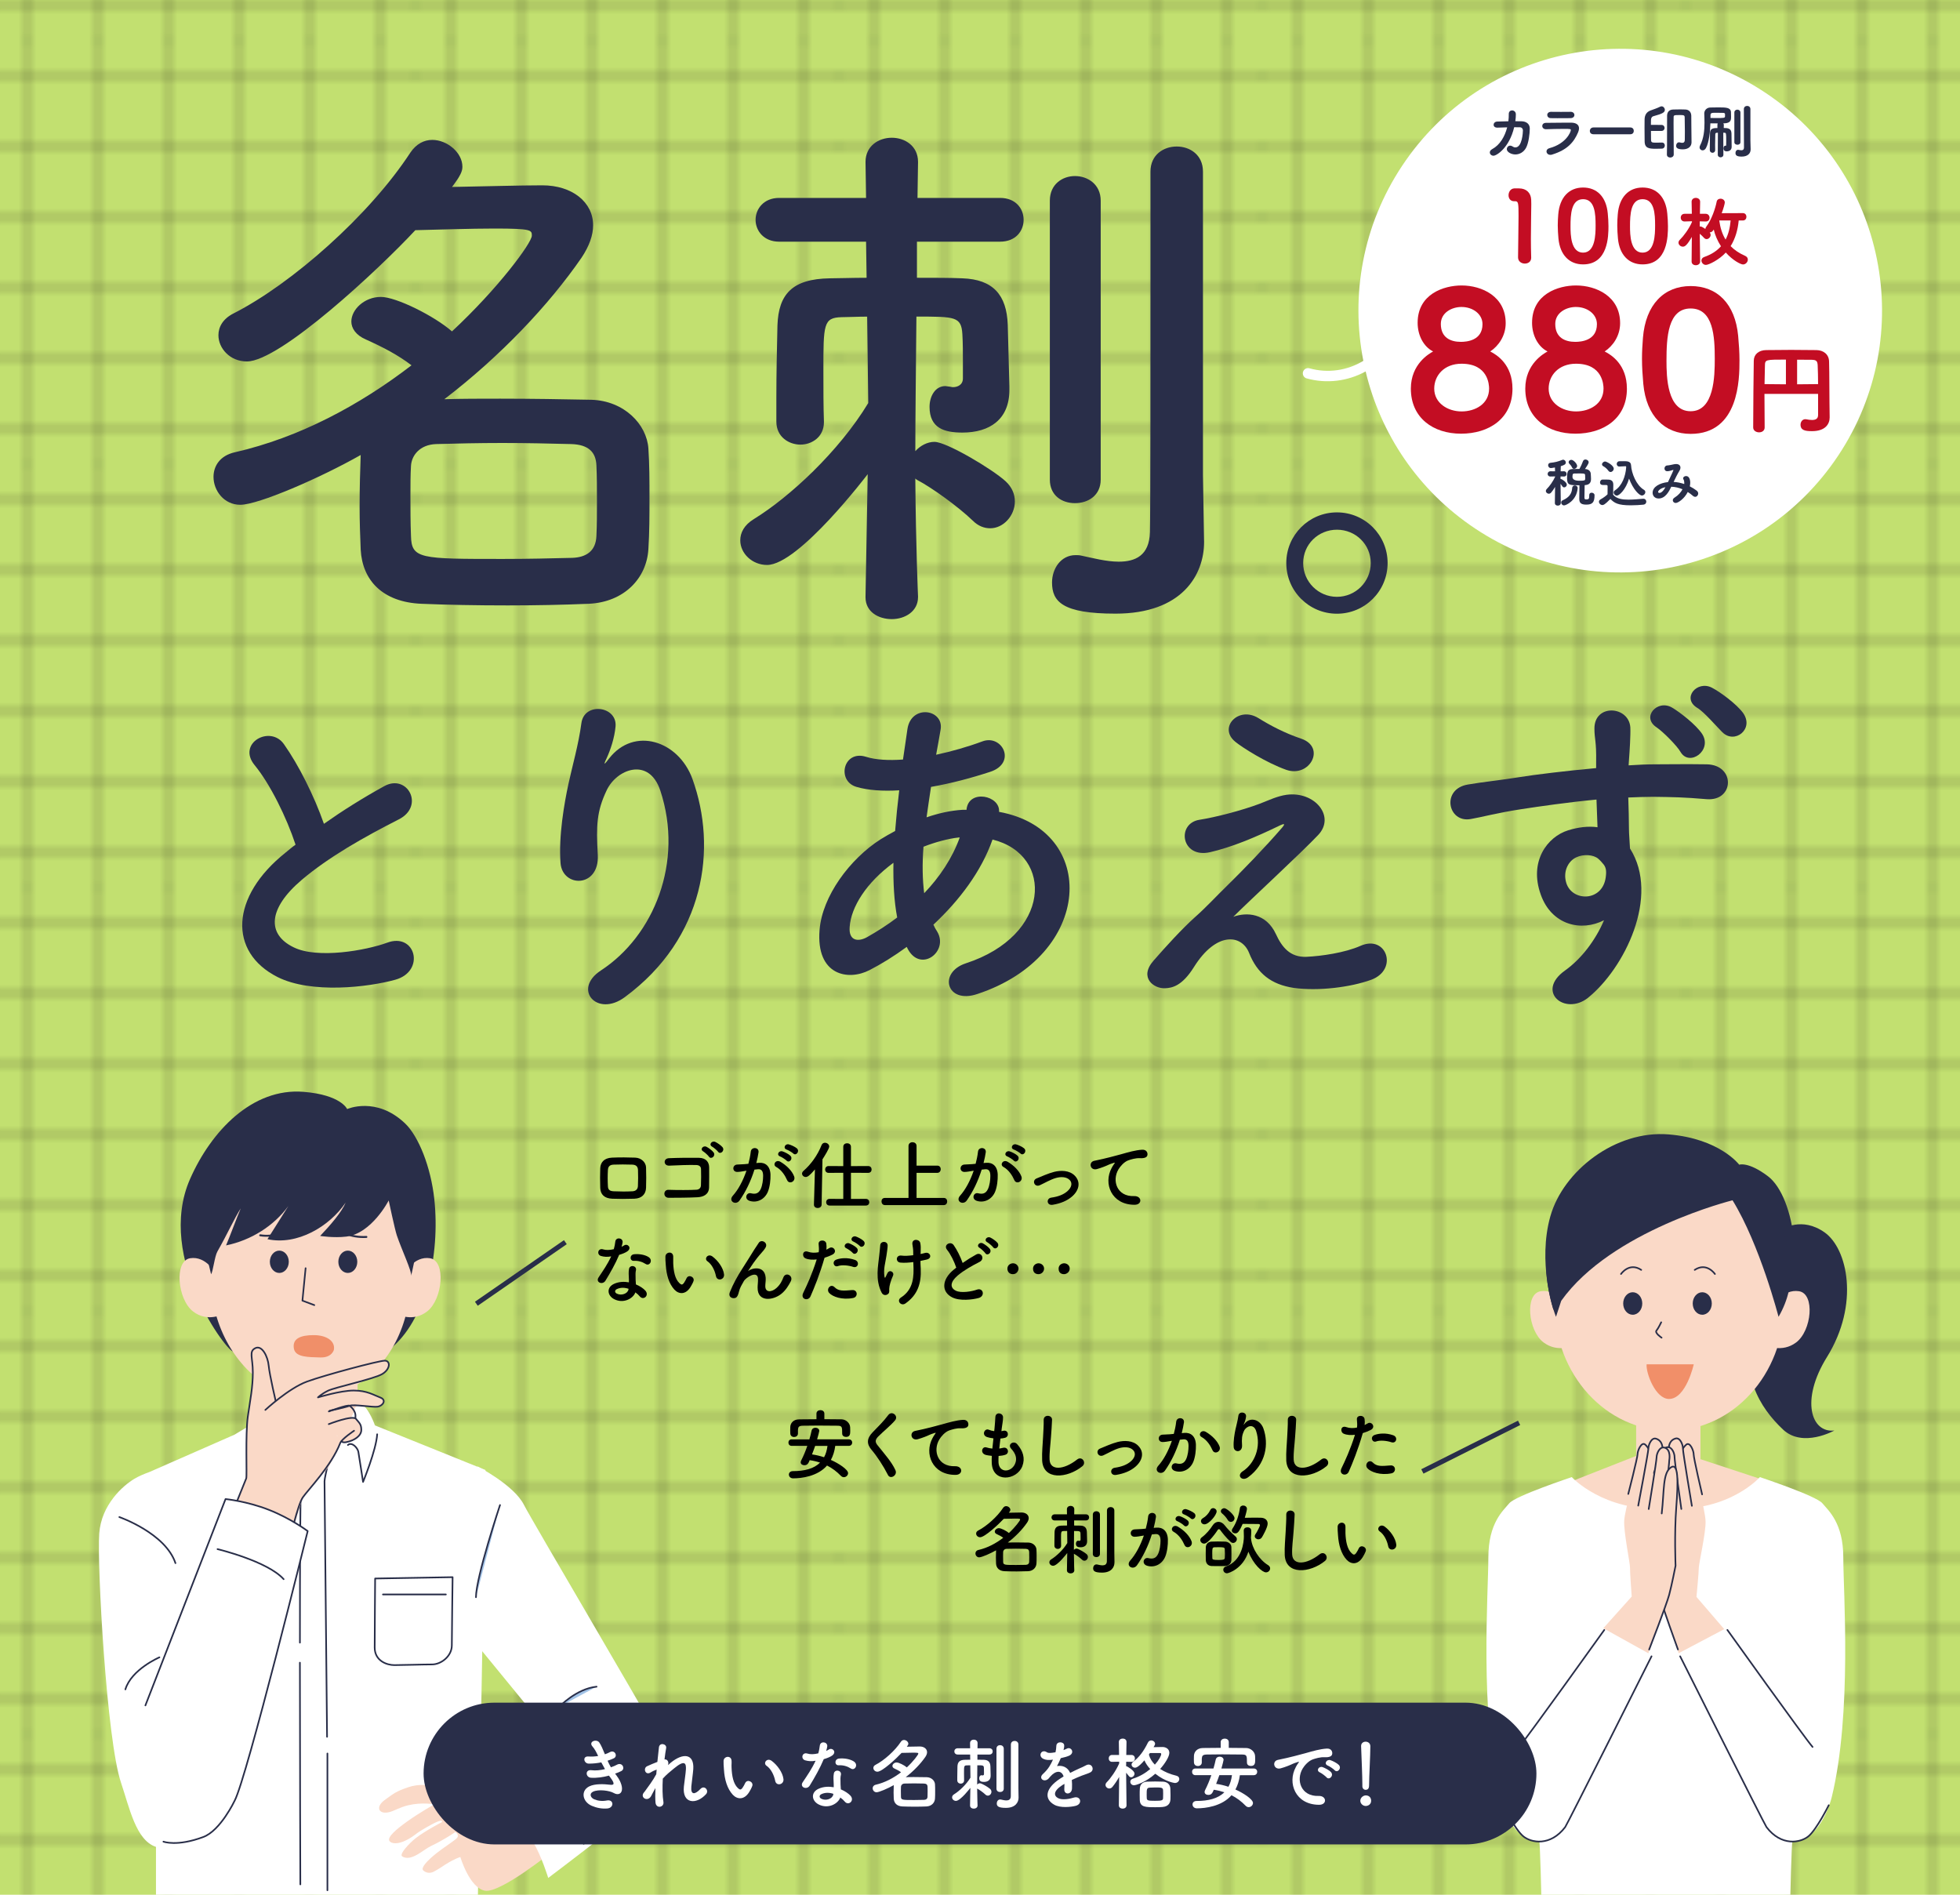
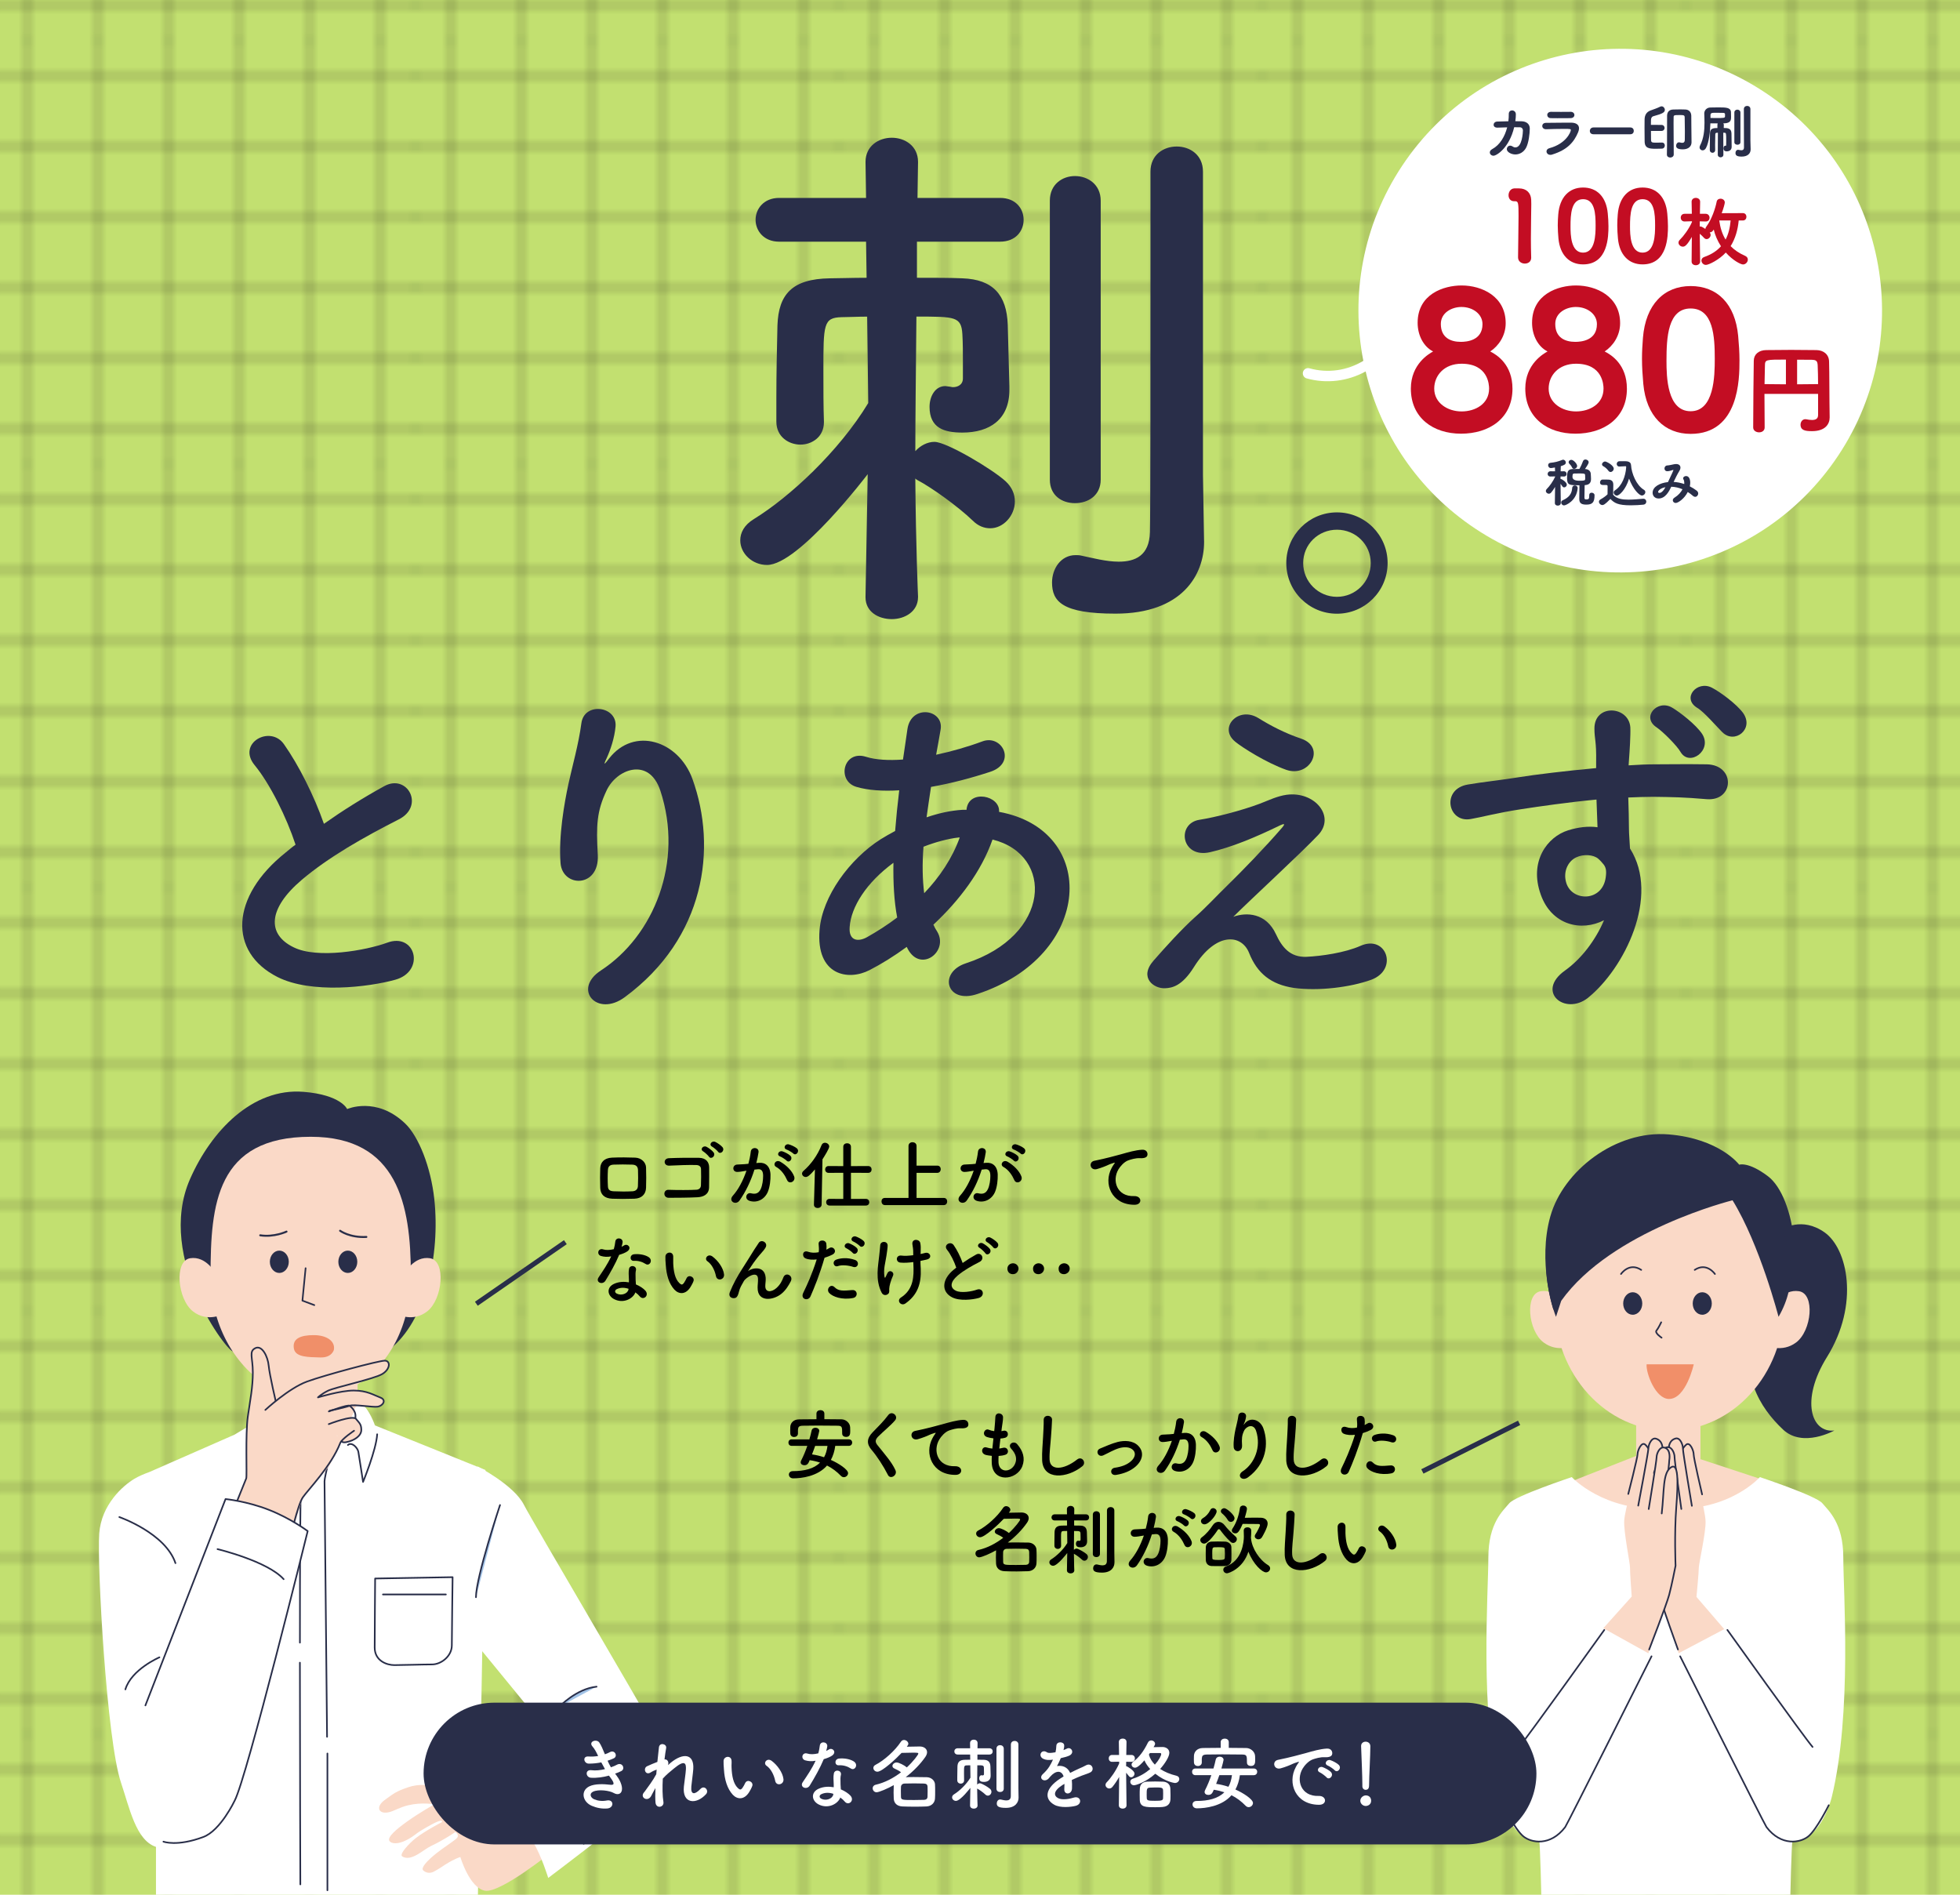
<svg xmlns="http://www.w3.org/2000/svg" viewBox="0 0 1200 1160">
  <defs>
    <style>
      .cls-1, .cls-2, .cls-3, .cls-4, .cls-5, .cls-6, .cls-7 {
        fill: none;
      }

      .cls-2, .cls-3, .cls-4, .cls-8, .cls-9, .cls-10, .cls-6 {
        stroke: #292e49;
      }

      .cls-2, .cls-4, .cls-8, .cls-9, .cls-10, .cls-5, .cls-6 {
        stroke-linecap: round;
        stroke-linejoin: round;
      }

      .cls-3 {
        stroke-miterlimit: 10;
        stroke-width: 3px;
      }

      .cls-4, .cls-8, .cls-9, .cls-10, .cls-11, .cls-12, .cls-13, .cls-14, .cls-15 {
        fill-rule: evenodd;
      }

      .cls-16, .cls-9, .cls-11 {
        fill: #fad9c7;
      }

      .cls-17, .cls-10, .cls-15 {
        fill: #fff;
      }

      .cls-18 {
        fill: #c2e070;
      }

      .cls-19 {
        fill: #c30d23;
      }

      .cls-20, .cls-12 {
        fill: #292e49;
      }

      .cls-8 {
        fill: #a2c3e7;
      }

      .cls-5 {
        stroke: #344870;
      }

      .cls-5, .cls-6 {
        stroke-width: 1.2px;
      }

      .cls-21 {
        fill: url(#_グリッド_1_パイカ_線_);
        mix-blend-mode: overlay;
        opacity: .75;
      }

      .cls-7 {
        stroke: #231815;
        stroke-width: .3px;
      }

      .cls-13 {
        fill: #f08f69;
      }

      .cls-14 {
        fill: #f18f69;
      }

      .cls-22 {
        isolation: isolate;
      }
    </style>
    <pattern id="_グリッド_1_パイカ_線_" data-name="グリッド 1 パイカ (線)" x="0" y="0" width="72" height="72" patternTransform="translate(18916.8 17391.33) scale(3.6)" patternUnits="userSpaceOnUse" viewBox="0 0 72 72">
      <g>
        <rect class="cls-1" width="72" height="72" />
        <g>
          <line class="cls-7" x1="6" y1="71.75" x2="6" y2="144.25" />
          <line class="cls-7" x1="30" y1="71.75" x2="30" y2="144.25" />
          <line class="cls-7" x1="54" y1="71.75" x2="54" y2="144.25" />
          <line class="cls-7" x1="18" y1="71.75" x2="18" y2="144.25" />
          <line class="cls-7" x1="42" y1="71.75" x2="42" y2="144.25" />
          <line class="cls-7" x1="66" y1="71.75" x2="66" y2="144.25" />
        </g>
        <g>
          <line class="cls-7" x1="71.75" y1="66" x2="144.25" y2="66" />
          <line class="cls-7" x1="71.75" y1="42" x2="144.25" y2="42" />
          <line class="cls-7" x1="71.75" y1="18" x2="144.25" y2="18" />
          <line class="cls-7" x1="71.75" y1="54" x2="144.25" y2="54" />
          <line class="cls-7" x1="71.75" y1="30" x2="144.25" y2="30" />
          <line class="cls-7" x1="71.75" y1="6" x2="144.25" y2="6" />
        </g>
        <g>
          <line class="cls-7" x1="6" y1="-.25" x2="6" y2="72.25" />
          <line class="cls-7" x1="30" y1="-.25" x2="30" y2="72.25" />
          <line class="cls-7" x1="54" y1="-.25" x2="54" y2="72.25" />
          <line class="cls-7" x1="-.25" y1="66" x2="72.25" y2="66" />
          <line class="cls-7" x1="-.25" y1="42" x2="72.25" y2="42" />
          <line class="cls-7" x1="-.25" y1="18" x2="72.25" y2="18" />
          <line class="cls-7" x1="-.25" y1="54" x2="72.25" y2="54" />
          <line class="cls-7" x1="-.25" y1="30" x2="72.25" y2="30" />
          <line class="cls-7" x1="-.25" y1="6" x2="72.25" y2="6" />
          <line class="cls-7" x1="18" y1="-.25" x2="18" y2="72.25" />
          <line class="cls-7" x1="42" y1="-.25" x2="42" y2="72.25" />
          <line class="cls-7" x1="66" y1="-.25" x2="66" y2="72.25" />
        </g>
        <g>
          <line class="cls-7" x1="-72.25" y1="66" x2=".25" y2="66" />
          <line class="cls-7" x1="-72.25" y1="42" x2=".25" y2="42" />
          <line class="cls-7" x1="-72.25" y1="18" x2=".25" y2="18" />
          <line class="cls-7" x1="-72.25" y1="54" x2=".25" y2="54" />
          <line class="cls-7" x1="-72.25" y1="30" x2=".25" y2="30" />
          <line class="cls-7" x1="-72.25" y1="6" x2=".25" y2="6" />
        </g>
        <g>
          <line class="cls-7" x1="6" y1="-72.25" x2="6" y2=".25" />
          <line class="cls-7" x1="30" y1="-72.25" x2="30" y2=".25" />
          <line class="cls-7" x1="54" y1="-72.25" x2="54" y2=".25" />
          <line class="cls-7" x1="18" y1="-72.25" x2="18" y2=".25" />
          <line class="cls-7" x1="42" y1="-72.25" x2="42" y2=".25" />
          <line class="cls-7" x1="66" y1="-72.25" x2="66" y2=".25" />
        </g>
      </g>
    </pattern>
  </defs>
  <g class="cls-22">
    <g id="_レイヤー_1" data-name="レイヤー 1">
      <rect class="cls-18" width="1200" height="1160" />
      <rect class="cls-21" width="1200" height="1160" />
      <g>
-         <path class="cls-20" d="M147.13,309.04c-10.05,0-16.41-8.71-16.41-17.08,0-6.7,4.02-13.06,13.06-15.07,39.52-9.04,76.35-28.8,108.17-53.25-8.37-6.36-17.41-11.05-27.8-15.74-6.36-2.68-9.04-7.03-9.04-11.05,0-7.37,8.04-15.07,18.08-15.07,9.38,0,32.82,11.72,43.53,21.1,28.47-26.46,48.89-54.25,48.89-58.61,0-3.35,0-4.35-22.77-4.35-15.07,0-33.49,.67-48.56,1-22.1,23.78-82.72,80.37-103.14,80.37-10.38,0-17.41-8.04-17.41-16.07,0-5.02,2.68-10.05,9.38-13.4,35.5-18.08,83.05-59.94,108.17-98.46,3.68-5.36,8.37-7.7,13.4-7.7,9.04,0,18.42,7.7,18.42,16.41,0,2.68-1,5.36-6.36,12.39,19.76-.33,41.19-1,55.26-1,18.42,0,31.14,10.38,31.14,24.45,0,6.03-2.34,12.73-7.03,19.76-20.09,29.13-49.56,60.28-84.06,86.74,10.72-.33,22.44-.33,34.16-.33,19.09,0,38.51,.33,55.93,.67,20.09,.67,33.82,15.07,34.83,29.8,.67,9.71,.67,20.09,.67,30.47s0,20.76-.67,31.14c-1,17.75-14.73,32.48-36.5,33.49-16.07,.67-33.15,1-49.56,1-18.75,0-37.17-.33-52.91-1-23.78-1-36.17-14.4-37.17-33.15-.33-8.04-.67-17.08-.67-26.46,0-11.05,.33-22.44,.67-31.48-24.78,14.07-62.62,30.47-73.67,30.47Zm218.34-2.01c0-7.7,0-15.4-.33-22.1-.33-8.04-4.69-12.73-15.4-13.06-13.06-.33-27.8-.67-42.2-.67s-28.47,.33-40.52,.67c-10.05,.33-15.07,7.03-15.4,13.39-.33,5.36-.33,11.39-.33,17.75,0,8.37,0,17.41,.33,25.12,.33,14.07,5.69,14.07,56.26,14.07,14.4,0,29.13-.33,42.53-.67,8.37-.33,14.4-4.02,14.73-13.4,.33-6.36,.33-13.73,.33-21.1Z" />
        <path class="cls-20" d="M562.05,365.64c0,8.71-8.04,13.4-16.07,13.4s-16.07-4.35-16.07-13.4v-.33l1.34-75.01s-42.2,55.59-61.62,55.59c-9.04,0-16.41-7.03-16.41-15.07,0-4.69,2.34-9.38,8.37-13.06,21.77-13.4,51.91-41.19,69.99-71l-.67-52.91c-6.03,0-11.72,.33-15.74,.33-11.05,.33-11.05,4.35-11.05,32.82,0,11.05,0,22.1,.33,31.14v.33c0,9.04-7.37,13.73-14.4,13.73s-14.73-4.69-14.73-14.06v-14.74c0-14.4,.33-30.14,.67-44.21,.67-19.09,9.04-28.46,32.15-28.8,5.36,0,13.4-.33,22.44-.33l-.33-22.1h-53.25c-9.38,0-14.4-6.7-14.4-13.39s5.02-13.4,14.4-13.4h53.25l-.33-21.77v-.33c0-9.71,8.04-14.74,16.07-14.74s16.07,5.02,16.07,14.74v.33l-.33,21.77h50.57c9.71,0,14.4,6.7,14.4,13.4s-4.69,13.39-14.4,13.39h-50.9v22.1c10.72,0,20.76,0,27.8,.33,18.75,.67,27.13,10.05,27.8,28.47,.33,12.06,.67,26.79,1,37.84v2.01c0,18.08-12.06,26.12-28.8,26.12-11.05,0-20.09-2.68-20.09-15.74,0-6.36,3.35-12.73,9.71-12.73,.67,0,1.67,.33,2.34,.33s1.34,.33,2.34,.33c2.68,0,6.03-1.34,6.03-5.36v-9.71c0-5.36,0-12.06-.33-17.41-.67-10.72-4.35-10.72-28.13-10.72-.33,32.82-.67,65.64-.67,82.38,3.01-3.35,7.37-5.69,11.72-5.69,7.37,0,35.5,16.74,43.53,24.11,4.02,3.68,5.69,8.04,5.69,12.39,0,8.71-7.03,16.41-15.07,16.41-3.68,0-7.37-1.34-10.72-4.69-9.04-8.71-25.45-20.43-33.82-24.78-.67-.33-1-.67-1.34-1,.33,41.86,1.67,72.33,1.67,72.33v.33Zm80.71-242.79c0-10.05,7.7-15.07,15.4-15.07s15.74,5.02,15.74,15.07v170.79c0,9.71-7.7,14.4-15.74,14.4s-15.4-4.69-15.4-14.4V122.85Zm94.44,208.3v.67c0,20.09-13.4,43.87-54.25,43.87-32.48,0-38.85-7.37-38.85-19.09,0-8.37,5.36-16.74,14.4-16.74,1.34,0,2.34,0,3.68,.33,6.36,1.34,15.07,3.68,22.77,3.68,10.05,0,18.75-3.68,19.09-18.08,.33-12.39,.33-105.49,.33-167.78v-52.91c0-10.38,8.04-15.4,16.07-15.4s16.07,5.02,16.07,15.4v185.53l.67,40.52Z" />
        <path class="cls-20" d="M818.54,375.73c-17.14,0-31.02-13.88-31.02-31.02s13.88-31.02,31.02-31.02,31.02,13.88,31.02,31.02-13.88,31.02-31.02,31.02Zm0-51.43c-11.43,0-20.68,8.98-20.68,20.41s9.25,20.68,20.68,20.68,20.68-9.25,20.68-20.68-9.25-20.41-20.68-20.41Z" />
        <path class="cls-20" d="M155.83,468.36c-10.88-13.4,9.63-24.7,18-12.77,9,12.77,18.42,31.4,24.49,48.77,11.3-7.95,23.23-15.49,36.84-23.02,14.23-7.95,25.12,12.14,9,20.3-21.35,10.88-42.91,23.02-59.44,37.05-20.72,17.58-21.35,33.28-5.02,41.23,14.65,7.33,44.58,1.88,57.14-2.72,17.58-6.7,23.86,17.37,5.23,22.6-16.54,4.61-51.49,8.79-72.21-1.67-30.14-15.28-28.88-49.19,5.02-76.19,2.09-1.67,3.98-3.35,6.07-4.81-5.44-16.54-15.49-37.05-25.12-48.77Z" />
        <path class="cls-20" d="M367.87,594.15c32.44-21.14,50.86-66.35,36.42-110.09-6.91-20.93-26.79-13.19-32.86-.21-6.07,12.77-6.49,21.35-5.44,39.56,1.05,20.3-21.56,20.09-22.81,5.02-1.26-16.53,2.3-36.63,4.81-48.35,2.3-10.67,6.28-24.49,7.95-37.26,1.67-13.19,21.98-10.67,20.93,1.88-.63,7.12-3.14,14.44-5.44,19.47-2.72,5.65-.63,2.93,1.46,.21,15.28-19.67,42.49-11.09,51.07,12.56,15.28,42.28,7.74,97.33-41.44,133.54-16.95,12.56-32.23-4.81-14.65-16.33Z" />
        <path class="cls-20" d="M555.15,579.71c-7.74,5.65-15.49,10.46-22.81,14.23-12.98,6.7-32.86,3.35-30.56-24.7,1.67-20.51,18.42-43.33,37.47-55.47,2.72-1.67,5.65-3.35,8.79-5.02,.63-7.95,1.46-16.33,2.51-24.91-10.05,.63-19.05,0-26.16-2.09-12.35-3.56-8.16-22.81,5.86-18.42,5.86,1.88,13.81,2.3,22.6,1.67,.84-6.07,1.88-12.35,2.72-18.63,2.3-15.49,22.6-12.14,20.3,.42-.84,5.23-1.88,10.47-2.72,15.28,9.63-2.09,19.26-4.81,28.26-8.16,12.14-4.61,21.35,13.19,4.81,18.63-11.51,3.77-24.07,7.12-36.21,9.21-1.05,6.7-1.88,12.77-2.72,18.63,7.33-2.51,14.86-4.19,21.98-4.6h2.51v-.42c1.46-12.35,20.72-8.37,19.88,1.67,61.12,11.09,57.98,88.12-13.4,111.56-18.84,6.28-24.07-13.19-6.91-18.84,52.12-16.95,54.21-66.35,16.33-75.77-6.91,19.67-20.51,37.47-36.21,52.12,.63,1.47,1.47,2.93,2.3,4.19,7.33,12.14-10.05,25.54-18,10.67l-.63-1.26Zm-8.16-51.49c-16.54,12.14-25.95,27-26.79,39.35-.63,8.37,5.02,9.21,10.47,6.28,6.28-3.56,12.56-7.54,18.63-12.14-1.88-9.84-2.51-21.14-2.3-33.49Zm39.98-15.49c-6.07,.63-14.02,2.72-21.56,5.65-.84,10.67-.63,20.09,.42,28.46,9.42-9.84,17.16-21.35,21.77-34.12h-.63Z" />
        <path class="cls-20" d="M781.22,571.97c3.56,7.74,8.58,14.23,18.63,13.81,9.21-.42,23.65-2.51,33.07-6.7,15.91-7.12,23.44,14.44,6.7,20.72-12.56,4.61-32.44,7.12-47.51,5.02-13.81-2.09-22.4-8.79-27.42-21.56-4.6-11.3-20.09-12.98-33.7,8.79-7.33,11.72-13.4,12.77-17.58,12.98-6.91,.42-16.33-6.49-7.12-16.95,6.91-7.95,17.79-19.88,25.12-26.37,7.33-6.49,13.19-12.98,19.88-19.47,9.63-9.42,23.23-23.44,33.7-35.58,2.3-2.72,.84-2.3-1.05-1.46-15.49,7.54-30.14,13.6-43.12,16.54-17.79,3.98-20.72-17.79-6.28-19.88,9.42-1.47,25.74-5.65,36.84-9.84,5.44-2.09,10.47-4.6,16.33-5.44,17.37-2.3,30.14,13.4,19.26,24.7-9.84,10.46-41.44,39.56-51.91,50.02,7.95-2.93,20.09-2.51,26.16,10.67Zm-24.91-117.84c-10.67-8.58,1.88-22.19,14.23-14.44,7.12,4.4,15.7,9,26.16,12.56,15.28,5.23,5.23,24.07-9.21,19.05-12.35-4.4-26.79-13.6-31.19-17.16Z" />
        <path class="cls-20" d="M943.33,547.69c-7.33-20.3,3.98-35.37,16.74-39.35,6.07-1.88,12.35-2.72,18-1.88-.21-4.6-.42-10.88-.63-16.95-17.58,1.67-34.95,4.19-45.84,5.86-15.07,2.3-24.91,5.02-31.19,6.07-14.02,2.51-18.21-18.42-1.67-21.14,8.37-1.46,21.98-2.93,30.77-4.4,10.47-1.67,29.3-3.98,47.72-5.65v-3.77c.21-12.98-1.05-13.81-1.05-20.51,0-15.28,21.14-13.81,21.98-.63,.21,4.81-.42,14.44-.84,20.09,0,1.05-.21,2.09-.21,3.14,6.07-.42,11.51-.63,16.12-.63,10.26,0,17.58-.21,31.81,0,17.58,.42,16.74,22.6,0,21.35-14.86-1.26-19.88-1.26-32.86-1.46-4.81,0-9.84,.21-15.28,.42,.21,6.7,.42,13.19,.42,19.26,0,2.93,.42,7.33,.63,11.93,18.63,29.3-3.56,73.68-25.75,91.47-14.02,11.09-32.23-3.77-14.02-16.75,10.05-7.12,18.84-18.84,23.86-30.77-13.81,7.12-32.02,3.14-38.72-15.7Zm35.16-21.98c-2.93-2.51-9-2.93-13.4-.84-5.02,2.3-8.37,8.79-6.07,15.91,3.77,11.3,21.98,11.3,24.07-3.56,.63-4.4,0-6.28-1.26-7.95-1.05-1.26-2.09-2.51-3.35-3.56Zm50.44-65.3c-2.09-3.77-10.88-12.56-14.65-15.07-9.63-6.28,.42-17.37,9.42-12.14,5.02,2.93,14.65,10.47,18.42,16.12,6.49,10.05-7.74,20.3-13.19,11.09Zm25.54-12.14c-3.56-3.56-11.3-12.56-15.28-14.86-9.84-5.86-.21-17.16,9-12.35,5.23,2.72,15.07,10.05,19.05,15.49,6.91,9.84-5.23,19.26-12.77,11.72Z" />
      </g>
      <path class="cls-17" d="M801.73,225.49c11.18,3.13,23.16,1.4,32.96-4.58-7.82-39.98-.51-82.93,23.84-119.53,49.03-73.7,148.53-93.69,222.23-44.66,73.7,49.03,93.69,148.53,44.66,222.23-49.03,73.7-148.53,93.69-222.23,44.66-35.11-23.36-58-58.18-67.08-96.21-10.94,6.01-23.93,7.67-36.12,4.26-.33-.09-.64-.23-.91-.42-1.13-.75-1.69-2.16-1.31-3.53,.48-1.71,2.25-2.7,3.95-2.22Z" />
      <g>
        <path class="cls-19" d="M930.02,115.34c4.62,0,7.26,2.88,7.44,6.9,.06,.72,.06,1.68,.06,2.82,0,4.62-.24,12.37-.24,20.95,0,3.78,.06,7.74,.18,11.64v.18c0,2.4-1.92,3.54-3.9,3.54s-4.14-1.26-4.14-3.78c0-5.46,.3-17.59,.3-25.33s-.12-9.06-1.98-9.06h-.72c-2.34,0-3.42-1.8-3.42-3.66,0-1.98,1.2-4.08,3.48-4.2h2.94Z" />
        <path class="cls-19" d="M954.15,146.02c-.24-2.76-.42-5.4-.42-8.04,0-2.22,.12-4.38,.3-6.66,.84-10.62,6.72-16.51,15.19-16.51s14.17,5.64,15.13,15.85c.24,2.64,.42,5.22,.42,7.8,0,5.94-.12,23.41-15.55,23.41-8.28,0-14.11-5.64-15.07-15.85Zm22.75-8.04c0-7.02-.42-16.03-7.68-16.03s-7.68,9.24-7.68,16.63c0,5.1,.18,16.09,7.68,16.09s7.68-11.17,7.68-16.69Z" />
        <path class="cls-19" d="M990.58,146.02c-.24-2.76-.42-5.4-.42-8.04,0-2.22,.12-4.38,.3-6.66,.84-10.62,6.72-16.51,15.19-16.51s14.17,5.64,15.13,15.85c.24,2.64,.42,5.22,.42,7.8,0,5.94-.12,23.41-15.55,23.41-8.28,0-14.11-5.64-15.07-15.85Zm22.75-8.04c0-7.02-.42-16.03-7.68-16.03s-7.68,9.24-7.68,16.63c0,5.1,.18,16.09,7.68,16.09s7.68-11.17,7.68-16.69Z" />
        <path class="cls-19" d="M1064.51,134.99c-.51,5.59-2.03,11.04-4.94,15.7,2.26,2.31,5.17,4.34,8.91,5.96,1.15,.51,1.62,1.38,1.62,2.26,0,1.48-1.29,3-2.96,3-1.34,0-6.19-2.4-10.53-7.3-3.92,4.34-10.39,7.57-12.19,7.57-1.57,0-2.72-1.38-2.72-2.68,0-.88,.51-1.75,1.71-2.17,4.48-1.57,7.8-3.79,10.25-6.56-2.12-3.28-3.65-6.83-4.43-10.25-.55,.92-1.06,1.62-2.45,1.8,.37,.46,.55,.97,.55,1.48,0,1.34-1.2,2.59-2.45,2.59-.55,0-1.11-.23-1.62-.79-.65-.74-1.66-1.71-2.59-2.49,.05,7.11,.23,16.95,.23,16.95v.05c0,1.48-1.29,2.26-2.63,2.26s-2.59-.74-2.59-2.26v-.05l.14-15.01c-2.91,5.03-4.2,5.96-5.49,5.96-1.39,0-2.68-1.11-2.68-2.45,0-.55,.23-1.15,.78-1.71,2.4-2.35,5.59-6.65,7.48-10.94l-.05-.46-4.43,.14h-.09c-1.52,0-2.31-1.15-2.31-2.35s.79-2.35,2.4-2.35h4.39l-.14-7.34v-.05c0-1.57,1.29-2.36,2.59-2.36s2.63,.79,2.63,2.36c0,.88-.09,6.23-.14,7.39h3.51c1.57,0,2.4,1.2,2.4,2.4s-.78,2.31-2.26,2.31h-.09l-3.65-.09v3.19c.14,0,.28-.05,.37-.05,.46,0,1.02,.14,3.05,1.52,.05-.46,.23-.92,.6-1.43,3.33-4.34,5.63-11.54,6.33-15.24,.23-1.29,1.29-1.85,2.35-1.85,1.29,0,2.63,.83,2.63,2.31,0,.69-.74,3.51-1.89,6.56l12.97-.05c1.43,0,2.17,1.11,2.17,2.26s-.74,2.26-2.17,2.26h-2.59Zm-11.91,0c.6,4.29,1.75,8.22,3.88,11.68,1.8-3.42,2.72-7.39,3.09-11.68h-6.97Z" />
        <path class="cls-19" d="M926.01,237.92c0,18.35-14.43,27.59-31.51,27.59s-30.71-9.7-30.71-27.59c0-15.12,11.31-21.47,13.62-22.74-5.89-3-9.47-9.93-9.47-17.55,0-17.66,16.04-22.86,26.9-22.86,12.47,0,27.01,6.7,27.01,23.09,0,7.73-4.39,13.97-9.47,17.31,4.16,2.08,13.62,8.08,13.62,22.74Zm-31.17-15.24c-10.62,0-16.74,7.16-16.74,15.24,0,8.89,8.31,13.97,16.74,13.97s16.85-4.62,16.85-13.97c0-2.19-.46-15.24-16.85-15.24Zm0-34.75c-6.12,0-12.7,3.58-12.7,10.39,0,8.43,6,10.97,12.24,10.97,3.46,0,13.27-.69,13.27-10.85,0-6.23-6-10.5-12.81-10.5Z" />
        <path class="cls-19" d="M996.07,237.92c0,18.35-14.43,27.59-31.51,27.59s-30.71-9.7-30.71-27.59c0-15.12,11.31-21.47,13.62-22.74-5.89-3-9.47-9.93-9.47-17.55,0-17.66,16.04-22.86,26.9-22.86,12.47,0,27.01,6.7,27.01,23.09,0,7.73-4.39,13.97-9.47,17.31,4.16,2.08,13.62,8.08,13.62,22.74Zm-31.17-15.24c-10.62,0-16.74,7.16-16.74,15.24,0,8.89,8.31,13.97,16.74,13.97s16.85-4.62,16.85-13.97c0-2.19-.46-15.24-16.85-15.24Zm0-34.75c-6.12,0-12.7,3.58-12.7,10.39,0,8.43,6,10.97,12.24,10.97,3.46,0,13.27-.69,13.27-10.85,0-6.23-6-10.5-12.81-10.5Z" />
        <path class="cls-19" d="M1006.11,235.15c-.46-5.31-.81-10.39-.81-15.47,0-4.27,.23-8.43,.58-12.81,1.62-20.43,12.93-31.74,29.21-31.74s27.24,10.85,29.09,30.47c.46,5.08,.81,10.04,.81,15.01,0,11.43-.23,45.02-29.9,45.02-15.93,0-27.13-10.85-28.97-30.47Zm43.75-15.47c0-13.51-.81-30.82-14.78-30.82s-14.78,17.78-14.78,31.97c0,9.81,.35,30.94,14.78,30.94s14.78-21.47,14.78-32.09Z" />
        <path class="cls-19" d="M1113.11,241.16h-32.83c0,6.54,.06,13.45,.12,20.47v.06c0,2.04-1.68,3-3.42,3s-3.6-1.02-3.6-3c0-11.41,.24-34.1,.36-40.88,.06-3.9,3.06-6.42,7.56-6.48,4.62-.06,9.9-.12,15.31-.12s10.75,.06,15.49,.12c4.2,.06,7.62,2.52,7.74,6.96,.24,8.46,.12,18.37,.24,24.73l.12,9.42v.12c0,3.96-2.58,8.4-10.81,8.4-3.96,0-7.02-.42-7.02-3.96,0-1.68,1.08-3.36,2.94-3.36,.18,0,.36,0,.6,.06,1.14,.24,2.4,.42,3.48,.42,2.1,0,3.72-.66,3.72-3v-12.97Zm-19.69-21.01c-12.55,0-12.79,0-12.85,3.72-.12,3.54-.18,7.32-.24,11.29l13.09,.12v-15.13Zm19.69,15.01c0-4.32-.12-8.34-.24-11.35-.12-2.82-.84-3.48-3.66-3.54-2.7-.06-5.82-.06-8.94-.06v15.07l12.85-.12Z" />
      </g>
      <g>
        <path class="cls-20" d="M928.08,69.98c0,1.3-.11,2.71-.33,4.23,1.34,0,2.64,0,3.79,.04,2.82,.07,5.06,1.48,5.06,4.48s-.69,8.96-2.35,11.89c-1.41,2.49-3.87,3.94-6.47,3.94s-5.24-1.52-5.24-3.22c0-1.12,.87-2.17,2.06-2.17,.47,0,.94,.14,1.45,.47,.61,.43,1.19,.61,1.73,.61,4.19,0,4.62-9.32,4.62-10.44,0-.98-.69-1.84-1.77-1.88-1.05-.04-2.28-.04-3.58-.04-3.04,12.72-10.8,17.45-12.68,17.45-1.23,0-2.24-.94-2.24-2.02,0-.72,.43-1.48,1.52-2.06,4.73-2.57,7.7-7.77,9.11-13.3-2.1,.04-4.16,.11-5.85,.18h-.22c-1.55,0-2.24-.87-2.24-1.73,0-.94,.76-1.92,2.17-1.99,1.95-.07,4.41-.14,6.87-.18,.22-1.52,.25-3,.25-4.44v-.04c0-1.48,1.01-2.17,2.02-2.17,1.12,0,2.31,.83,2.31,2.35v.04Z" />
        <path class="cls-20" d="M950.23,94.66c-.36,.11-.72,.14-1.01,.14-1.48,0-2.38-1.05-2.38-2.1,0-.83,.54-1.66,1.81-1.99,10.3-2.78,13.08-9.97,13.08-11.09,0-.61-.22-.72-3.97-.72s-8.13,.11-11.13,.22h-.11c-1.48,0-2.28-1.01-2.28-1.99s.72-1.88,2.24-1.92c3.5-.07,7.77-.11,11.74-.11h3.83c2.85,.04,4.7,1.23,4.7,3.47,0,.69-.18,1.48-.54,2.38-2.57,6.14-6.68,10.84-15.97,13.69Zm11.45-26.2c1.45,0,2.24,.98,2.24,1.95s-.79,1.92-2.46,1.92c-2.24,0-5.13,.04-7.99,.04-1.41,0-2.78,0-4.08-.04-1.34-.04-2.1-1.01-2.1-1.95s.76-1.92,2.35-1.92h.04c1.73,0,3.79,.04,5.93,.04s4.23-.04,6.03-.04h.04Z" />
        <path class="cls-20" d="M975.56,82.19c-1.48,0-2.2-.98-2.2-1.99,0-1.08,.79-2.17,2.2-2.17h22.62c1.41,0,2.1,1.05,2.1,2.1s-.69,2.06-2.1,2.06h-22.62Z" />
        <path class="cls-20" d="M1017.55,87.28c1.16,0,1.73,.9,1.73,1.81s-.61,1.88-1.81,1.92c-1.37,.04-2.46,.07-3.61,.07-4.12,0-6.9-.22-6.94-4.52-.04-2.6-.07-5.46-.07-8.27,0-1.77,0-3.5,.04-5.13,.04-2.53,1.05-4.59,3.65-5.53,2.13-.76,3.87-1.34,5.89-2.31,.29-.14,.58-.22,.87-.22,1.08,0,1.99,1.05,1.99,2.13,0,1.45-1.08,2.35-6.94,3.9-1.08,.29-1.55,1.23-1.55,2.42,0,.98-.04,1.92-.04,2.89l6.43,.04c1.3,0,1.95,.94,1.95,1.84s-.65,1.84-1.95,1.84h-6.4c0,1.7,0,3.43,.04,5.2,0,1.84,.51,1.99,3,1.99,1.08,0,2.13-.04,3.69-.07h.04Zm10.48-16.84c-2.89,0-3.36,.07-3.36,1.3,0,.76-.04,2.02-.04,3.61,0,6.36,.11,17.56,.11,19.22,0,1.23-1.08,1.88-2.13,1.88s-2.06-.61-2.06-1.81v-.07c.07-2.75,.11-4.7,.11-21.64v-2.06c.04-2.31,1.26-3.79,3.9-3.83,1.7-.04,2.93-.07,4.3-.07,.87,0,1.81,.04,2.93,.07,2.38,.07,3.65,1.66,3.69,3.87,.04,1.7,.04,3.9,.04,5.85,0,3.43,.04,7.88,.11,10.26v.11c0,2.31-1.7,4.3-5.31,4.3s-4.12-1.12-4.12-2.24c0-1.01,.69-2.06,1.77-2.06,.14,0,.29,.04,.47,.07,.51,.14,1.05,.25,1.52,.25,.87,0,1.55-.43,1.55-1.99,0-.07,.04-2.2,.04-4.95s-.04-6.18-.11-8.71c-.07-1.34-.61-1.37-3.4-1.37Z" />
        <path class="cls-20" d="M1051.77,81.29h-.61c-.76,.04-.94,.36-.98,.94-.04,1.45-.11,4.01-.11,6.5,0,1.01,0,2.06,.04,3v.04c0,1.19-.79,1.77-1.63,1.77s-1.66-.58-1.66-1.77v-1.12c0-3.07,.11-6.43,.11-8.89,0-2.28,.9-3.25,3.61-3.36h.94v-1.92c0-.36,.07-.69,.22-.94-1.45,0-2.96-.04-4.52-.04-.18,4.99-.76,11.49-2.71,15.14-.54,.98-1.34,1.41-2.06,1.41-.98,0-1.84-.76-1.84-1.81,0-.36,.07-.76,.29-1.16,2.28-4.41,2.71-9.39,2.71-13.91,0-1.99-.07-3.87-.14-5.6v-.14c0-1.81,1.41-3.54,3.65-3.61,1.7-.04,3.25-.07,4.81-.07,4.66,0,7.59,0,7.88,2.71,.04,.54,.07,2.1,.07,3.14,0,1.63-.04,3.76-4.08,3.9h-.65c.18,.25,.29,.61,.29,.98l-.04,1.88c2.1,0,4.66,0,4.73,3.32,.04,1.37,.07,3.32,.07,5.02,0,1.45,0,2.57,.04,2.93v.25c0,1.95-1.41,2.78-3.04,2.78-.65,0-1.92-.14-1.92-1.88,0-.83,.36-1.59,1.08-1.59,.07,0,.18,.04,.25,.04h.04c.14,0,.22-.11,.22-.36,0-.43,.04-1.37,.04-2.46,0-4.99-.07-5.02-1.01-5.13-.22,0-.51-.04-.79-.04l.07,13.48c0,1.05-.87,1.59-1.7,1.59s-1.73-.54-1.73-1.59l.07-13.44Zm4.37-11.35c0-.47-.33-.83-1.05-.83-1.3-.04-2.75-.07-4.16-.07-2.78,0-3.69,0-3.69,1.45v1.73c1.05,.04,2.1,.04,3.07,.04,5.13,0,5.75,0,5.82-.98v-1.34Zm5.71-1.05c0-1.19,.94-1.77,1.84-1.77s1.88,.58,1.88,1.77v18.17c0,1.05-.94,1.55-1.84,1.55s-1.88-.51-1.88-1.55v-18.17Zm5.82-2.1c0-1.3,1.01-1.95,2.02-1.95s1.99,.65,1.99,1.95v19.15c0,.72,.14,5.38,.14,5.38v.14c0,2.42-1.73,4.41-5.49,4.41-2.96,0-3.79-.76-3.79-2.24,0-.98,.58-1.92,1.59-1.92,.11,0,.22,0,.33,.04,.54,.11,1.16,.25,1.73,.25,.83,0,1.55-.36,1.55-1.81l-.07-23.41Z" />
      </g>
      <g>
        <path class="cls-20" d="M955.56,308.01c0,1.03-.9,1.54-1.8,1.54s-1.8-.51-1.8-1.54v-.03l.13-9.89c-.71,1.25-1.51,2.41-2.41,3.47-.42,.48-.93,.71-1.41,.71-.96,0-1.83-.8-1.83-1.7,0-.42,.16-.8,.55-1.19,1.67-1.64,3.79-4.56,5.14-7.52v-.19l-2.89,.06h-.06c-1.09,0-1.64-.77-1.64-1.57s.58-1.64,1.7-1.64l2.83,.03-.06-2.34c-1.45,.26-2.34,.35-2.47,.35-1.09,0-1.7-.9-1.7-1.73,0-.71,.45-1.38,1.35-1.48,2.79-.29,4.69-.74,7.23-1.77,.19-.1,.42-.13,.61-.13,.9,0,1.64,.87,1.64,1.73,0,1.16-1.29,1.67-3.08,2.22l-.1,3.15,2.02-.03c1.09,0,1.64,.83,1.64,1.64s-.51,1.57-1.57,1.57h-.06l-2.09-.03v1.57h.19c.74,0,3.66,2.06,3.66,3.44,0,.9-.8,1.67-1.61,1.67-.42,0-.8-.19-1.12-.64-.35-.55-.74-1.09-1.12-1.57,.03,4.88,.16,11.82,.16,11.82v.03Zm.26-.35c0-.55,.26-1.06,.9-1.35,3.92-1.77,5.59-3.98,5.85-7.55,.06-1.06,.87-1.57,1.67-1.57s1.67,.55,1.67,1.57v.19c-.64,7.61-7.2,10.47-8.32,10.47-1.06,0-1.77-.9-1.77-1.77Zm18.66-6.01c.87,0,1.77,.58,1.77,1.51,0,4.5-1.38,5.78-5.11,5.78-3.95,0-4.24-1.73-4.24-3.89,0-1.12,.03-6.04,.1-7.97-6.01,0-7.58,0-7.58-4.24,0-3.44,.1-5.52,3.34-5.69,1.32-.06,2.79-.06,4.24-.06,.77-1.38,1.73-3.4,2.15-4.66,.26-.8,.9-1.12,1.54-1.12,.96,0,1.96,.71,1.96,1.7,0,.45-.22,1.16-2.25,4.14h.06c2.22,.06,3.41,1.45,3.47,2.89,.06,1,.16,2.22,.16,3.18,0,1.9-.67,3.57-3.57,3.76h-.32c0,1.77-.13,5.78-.13,7.36v.38c0,.74,.22,1.03,1.03,1.03,1.54,0,1.9-.22,1.9-2.25v-.38c0-1.03,.71-1.48,1.48-1.48Zm-10.76-14.61c-.51,0-1-.26-1.28-.9-.48-1.12-1.25-1.8-1.67-2.28-.29-.29-.38-.61-.38-.93,0-.74,.74-1.41,1.64-1.41,1.32,0,3.57,2.44,3.57,3.73,0,1-.96,1.8-1.86,1.8Zm6.75,3.82c-.06-.96-.61-1-3.47-1-1.06,0-2.09,0-2.99,.03-.77,.03-1.28,.06-1.28,1.99q0,2.44,4.24,2.44c3.24,0,3.5-.16,3.57-1.22,0-.58,0-1.51-.06-2.25Z" />
        <path class="cls-20" d="M981.06,309.2c-1.12,0-2.12-1.03-2.12-2.02,0-.51,.26-1.03,.93-1.41,1.7-.96,3.31-2.09,4.34-3.15,.03-1.32,.03-2.44,.03-3.57v-1.41c0-.64-.39-.71-1.29-.71h-1.32c-.55,0-2.02,0-2.02-1.57,0-.87,.58-1.77,1.61-1.77,1.22,0,2.31,0,3.34,.03,2.12,.06,3.18,1,3.18,3.18,0,1.86-.1,4.08-.1,6.04,2.09,2.63,5.85,3.05,9.35,3.05,3.12,0,6.49-.35,8.99-.55h.19c1.12,0,1.77,.9,1.77,1.8,0,.83-.58,1.7-1.86,1.83-1.96,.19-4.82,.39-7.64,.39-8,0-10.05-1.45-12.49-3.89-3.5,3.6-4.27,3.73-4.88,3.73Zm3.66-21.01c-.93-1.32-2.18-2.25-3.12-2.76-.55-.29-.77-.74-.77-1.16,0-.83,.9-1.73,1.93-1.73,.77,0,5.24,2.28,5.24,4.4,0,1.09-.96,2.02-1.93,2.02-.48,0-.96-.22-1.35-.77Zm6.81-2.57h-.13c-1.03,0-1.57-.77-1.57-1.57s.55-1.64,1.64-1.67c.87-.03,1.8-.03,2.79-.03,1.7,0,4.21,0,4.34,2.41,.29,5.11,3.28,12.37,7.87,15.1,.61,.35,.87,.87,.87,1.41,0,1.03-.96,2.09-2.09,2.09-1.61,0-5.33-3.66-7.87-10.34-1.99,6.78-6.04,10.41-7.48,10.41-1.03,0-1.93-.96-1.93-1.9,0-.48,.22-.96,.77-1.32,4.34-2.79,6.49-8.64,6.87-14.04v-.26c0-.22,0-.48-.35-.48l-3.73,.19Z" />
        <path class="cls-20" d="M1025.93,307.92c-1.03,0-1.77-.77-1.77-1.64,0-.55,.32-1.16,1.09-1.64,2.28-1.41,3.89-3.24,4.85-5.11-2.18-.93-4.53-1.48-6.87-1.54-1.38,2.92-3.66,7.2-7.74,7.2-2.44,0-3.69-1.73-3.69-3.5,0-3.66,4.37-6.01,9.41-6.55,2.28-4.85,3.34-7.07,3.34-7.29,0-.1-.06-.13-.16-.13-.06,0-.13,0-.22,.03-1.28,.32-1.99,.71-3.34,.74h-.06c-1.16,0-1.7-.84-1.7-1.67,0-.9,.58-1.8,1.67-1.86,1.28-.06,2.99-.51,4.34-.77,.39-.06,.74-.1,1.09-.1,1.7,0,2.67,.87,2.67,2.15,0,.61-.19,1.29-.64,2.02-1.28,2.09-2.44,4.5-3.53,6.78,2.25,.13,4.43,.58,6.49,1.29,.03-.26,.03-.48,.03-.74,0-.8-.16-1.54-.51-2.12-.13-.23-.19-.45-.19-.64,0-.8,.87-1.38,1.8-1.38,1.86,0,2.54,2.09,2.54,4.05,0,.71-.1,1.45-.26,2.25,1.57,.8,2.99,1.7,4.21,2.63,.67,.51,.93,1.16,.93,1.73,0,1.09-.83,2.06-1.86,2.06-.42,0-.87-.16-1.32-.55-.96-.87-2.06-1.7-3.21-2.41-2.12,4.18-5.94,6.71-7.36,6.71Zm-10.76-6.75c0,.61,.74,.61,.8,.61,.55,0,1.9-.26,3.69-3.5-3.28,.61-4.5,2.25-4.5,2.89Z" />
      </g>
      <g>
        <path class="cls-12" d="M142.79,827.3c-2.47,2.04-47.85-56.85-26.43-105.49,12.97-29.46,38.19-55.91,69.5-53.37,22.96,1.86,26.68,10.55,26.68,10.55,0,0,17.77-7.97,35.37,8.69,8.39,7.93,15.89,26.88,18,46.54,3.66,34.17-5.25,74.51-27.31,91.84l-95.82,1.24Z" />
        <g>
          <path class="cls-11" d="M132.1,779.76s-5.81-11.03-15.7-9.44c-9.88,1.57-7.8,25.14,1.78,32.57,8.7,6.75,17.91,1.8,17.91,1.8l-3.99-24.93Z" />
          <path class="cls-11" d="M247.59,779.76s5.81-11.03,15.7-9.44c9.88,1.57,7.8,25.14-1.78,32.57-8.7,6.75-17.91,1.8-17.91,1.8l3.99-24.93Z" />
        </g>
        <path class="cls-16" d="M218.94,847.56c18.87-11.89,32.6-35.59,32.6-66.93,0-43.22-8.15-84.67-61.31-84.67-57.79,0-61.31,41.45-61.31,84.67,0,30.17,14.59,54.94,34.07,67.17v28.43l-29.88,14.51s16.11,31.66,57.4,34.92c41.24,3.25,54.05-35.61,54.05-35.61l-25.63-11.83v-30.65Z" />
        <path class="cls-12" d="M176.81,772.49c0,3.78-2.6,6.84-5.8,6.84s-5.8-3.06-5.8-6.84,2.6-6.84,5.8-6.84,5.8,3.06,5.8,6.84Z" />
        <path class="cls-12" d="M218.75,772.49c0,3.78-2.6,6.84-5.8,6.84s-5.8-3.06-5.8-6.84,2.6-6.84,5.8-6.84,5.8,3.06,5.8,6.84Z" />
        <path class="cls-6" d="M175.42,754.01s-7.58,3.6-16.11,2.27" />
        <path class="cls-6" d="M208.21,753.49s5.88,4.36,16.11,3.79" />
-         <path class="cls-12" d="M251.71,781.04s16-63.47-2.37-76.02c-18.38-12.55-82.06-17.23-100.44-7.99-18.38,9.25-25.44,27.74-26.86,38.3-1.41,10.57,7.2,44.81,7.2,44.81,1.26-1.97,2.13-10.9,3.87-13.96,6.52-11.48,10.15-19.89,14.27-26.37-2.08,4.8-6.9,17.85-8.98,22.65,15.36-3.15,29.3-11.96,38.15-24.11-4.27,6.77-8.53,13.53-12.8,20.3,18.15,3.95,37.95-7.69,47.88-22.42-2.44,5.87-9.42,13.92-15.63,20.44,0-.01,8.27,1.33,16.03,.4,15.59-1.87,25.94-22.12,25.94-22.12,0,0,3.74,17.62,4.96,21.31,2.79,8.38,9.44,22.41,8.76,24.79Z" />
        <polyline class="cls-4" points="187.11 776.42 185.16 796.28 192.43 799.01" />
        <path class="cls-15" d="M292.54,1163.7l4.69-263.74-67.68-27.31s-3.53-10.17-7.99-12.96c-.33-.2-3.98,.85-4.4,2.89-.87,4.24-5.98,12.58-12.15,17.21,0,0-5,3.03-11.27,8.75-2.09,2.51-9.03,20.34-9.03,20.34,0,0-1.54-10.08-2.81-13.24-1.26-3.16-7.63-12.04-7.63-12.04-6.17-5.69-11-12.14-12.53-16.76-.44-1.32-1.45-6.19-1.87-6.01-2.37,.98-6.84,11.83-6.84,11.83l-9.49,5.69-52.08,22.85c-3.13,1.13-6.51,2.54-9.2,4.15-6.92,4.15-20.24,15.81-21.5,33.52-1.37,19.23,4.51,126.47,13.34,152.55,5.15,15.2,9.07,35.26,21.4,39.29v30.92s197.03,2.08,197.03,2.08Z" />
        <path class="cls-5" d="M169.36,884.23c-2.42-2.13-5.06,4.01-5.62,6.8-.56,2.79-4.23,19.75-4.23,19.75,0,0-8.05-21.54-6.79-34.82" />
        <path class="cls-2" d="M213,884.66c2.42-2.13,5.97,1.77,6.4,4.18,.43,2.41,2.88,18.42,2.88,18.42,0,0,8.05-19.48,8.65-29.17" />
        <path class="cls-5" d="M169.47,891.61c1.61,1.2,11.24,25.68,12.44,34.51" />
        <path class="cls-11" d="M280.74,1101.78c-2.56-4.06-9.29-6.67-16.43-8.35-1.48-.35-7.54-1.62-14.55,.81-7.3,2.53-8.42,3.55-14.28,7.81-5.86,4.26-3.66,9.22,3.35,7.25,2.76-.78,6.02-2.85,10.99-4.05,8.47-2.04,16.12-.59,16.12-.59,0,0-8.7,4.82-16.7,10.52-6.29,4.49-12.64,9.76-10.7,12.04,1.76,2.07,7.73,2.31,16.89-4.96,1.35-1.07,8.84-5.55,12.39-7,3.35-1.37,2.82,.26,2.82,.26,0,0-10.33,5.27-16.29,9.98-3.63,2.87-10.21,9.74-8.08,11.05,5.58,3.41,12.76-4.12,17.78-6.47,7.77-3.63,14.72-8.46,14.72-8.46,0,0,3.11,1.9,.52,4.14-2.21,1.91-8.21,5.73-12.25,8.97-5.84,4.69-9.5,8.88-7.94,10.35,1.46,1.37,3.88,2.15,6.49,.78,3.42-1.8,6.48-3.99,6.8-4.19,6.34-3.99,9.46-4.76,9.46-4.76,0,0,5.56,18.89,15.05,20.61,9.5,1.73,41.56-24.26,41.56-24.26,0,0,16-12.3,3.78-23.71-10.71-9.99-20.98-3.4-20.98-3.4l-16.84,18.69-23.69-23.04Z" />
        <path class="cls-15" d="M292.38,897.77s22.34,11.39,28.47,23.65c4.47,8.93,75.4,128.88,81.39,140.86,5.99,11.99,8.21,24.14,2.22,32.13-5.99,7.99-68.81,55.31-68.81,55.31,0,0-4.19-13.72-9.23-21.88-7.37-11.93-17.08-17.42-17.08-17.42l31.94-43.3-66.44-81.11,17.56-88.26Z" />
        <path class="cls-4" d="M203,887.19s-4.32,17.12-4.32,19.64,1.56,156.48,1.56,156.48" />
        <path class="cls-4" d="M183.61,1017.92c.02,65.05,.27,135.75,.27,135.75" />
        <path class="cls-4" d="M184.32,911.28c-.53,2.64-.69,45.45-.7,94.38" />
        <path class="cls-13" d="M179.94,825.68c-1.14-6.26,4.24-8.29,12.12-8.29s13.33,3.64,12.35,9.02c0,0-1.22,4.89-8.32,4.65-7.1-.24-15.17,0-16.15-5.38Z" />
        <path class="cls-4" d="M97.61,1014.65s-17.17,7.36-20.85,19.63" />
        <path class="cls-4" d="M73.07,928.78s28.21,9.81,34.35,28.21" />
        <path class="cls-8" d="M306.13,921.43s-14.72,44.16-14.72,56.42" />
        <path class="cls-4" d="M385.11,1055.66c-2.99-.12-34.82-5.75-37.96,.69-3.14,6.45,21.69,5.47,21.69,5.47" />
        <path class="cls-4" d="M229.67,966.4l47.43-.82s-.47,35.16-.47,41.77-6.56,11.65-12.07,11.65-18.37,.42-23.09,.42-12.07-2.65-12.07-10.76,.27-42.26,.27-42.26Z" />
        <circle class="cls-17" cx="193.02" cy="1144" r="3.94" />
        <path class="cls-15" d="M196.96,1094.85c0,2.18-1.77,3.94-3.94,3.94s-3.94-1.77-3.94-3.94,1.77-3.94,3.94-3.94,3.94,1.77,3.94,3.94Z" />
        <path class="cls-15" d="M195.45,1039.64c0,2.18-1.77,3.94-3.94,3.94s-3.94-1.77-3.94-3.94,1.77-3.94,3.94-3.94,3.94,1.77,3.94,3.94Z" />
        <path class="cls-15" d="M195.45,980.92c0,2.18-1.77,3.94-3.94,3.94s-3.94-1.77-3.94-3.94,1.77-3.94,3.94-3.94,3.94,1.77,3.94,3.94Z" />
        <path class="cls-15" d="M195.45,925.11c0,2.18-1.77,3.94-3.94,3.94s-3.94-1.77-3.94-3.94,1.77-3.94,3.94-3.94,3.94,1.77,3.94,3.94Z" />
        <path class="cls-4" d="M327.4,1091.61s15.79,5.33,21.69,16.81c7.4,14.39,8.29,20.34,8.29,20.34" />
        <line class="cls-2" x1="200.46" y1="1073.53" x2="200.46" y2="1157.27" />
        <path class="cls-8" d="M342.28,1045.04s10.56-11.18,22.97-12.42" />
        <line class="cls-2" x1="234.45" y1="976.16" x2="272.98" y2="976.16" />
        <path class="cls-11" d="M137.98,935.53s11.96-25.8,12.38-29.23c.41-3.43,1.23-29.8,1.23-31.89s31.27-20.28,31.27-20.28l16.18,22.44,10.96,3.65s-5.22,10.96-7.83,16.18c-2.61,5.22-15.28,16.15-16.77,20.34-1.49,4.19-7.23,24.02-7.23,24.02l-40.18-5.22Z" />
        <path class="cls-9" d="M137.98,936.57s12.27-29.97,12.79-31.5c.51-1.53-.58-27.06,.95-37.79,1.53-10.73,3.07-17.89,3.07-27.09s-2.56-12.78,1.53-14.82c4.09-2.04,7.67,5.11,8.18,10.73,.51,5.62,4.6,23,4.6,23" />
        <path class="cls-9" d="M162.45,863.19s14.31-13.29,25.56-17.38c11.25-4.09,43.96-12.78,47.54-12.78s3.58,5.11-1.53,8.18c-5.11,3.07-29.14,8.18-33.22,10.22-4.09,2.04-6.13,4.09-6.13,4.09,0,0,13.7-4.21,21.88-4.21s12.17,2.74,16.26,4.27c4.09,1.53,1.53,5.11-1.53,5.62-3.07,.51-14.62-1.6-17.18-.58-2.56,1.02-12.27,3.07-12.27,3.07" />
        <path class="cls-4" d="M201.32,864.11s11.59-4.34,12.75-3.47c1.71,1.28,3.58,3.58,3.58,6.13s-.51,4.09-.51,4.09" />
        <path class="cls-9" d="M201.29,871.88s14.64-5.74,16.68-3.19c2.04,2.56,3.25,3.19,3.25,6.76s-4.22,6.51-9.29,7.48c-2.13,.41-2.9-.48-2.9-.48" />
        <path class="cls-4" d="M216.77,875.93s-7.47,4.97-8.45,7.48c-5.55,14.24-19.79,28.72-22.93,33.31-3.14,4.59-7.97,26.07-7.97,26.07" />
        <path class="cls-10" d="M89.02,1044.09l49.07-126.34s12.95,1.28,26.46,6.57c13.51,5.29,23.83,13.05,23.83,13.05,0,0-37.39,151.62-44.75,165.11,0,0-8.6,18.21-19.14,22.16-16.12,6.04-24.43,2.85-24.43,2.85" />
        <path class="cls-4" d="M133.18,948.41s30.67,7.36,40.48,18.4" />
      </g>
      <g>
        <path class="cls-12" d="M1091.4,752.52s11.64-7.93,25.69,1.97c14.05,9.9,21.57,43.94,1.48,76.29-16.51,26.6-9.56,46.69,4.51,45.01,0,0-19.27,10.83-31.37-.55-14.6-13.74-26.6-33.59-19.12-65.47,7.48-31.88,18.8-57.25,18.8-57.25Z" />
        <g>
          <path class="cls-11" d="M959.12,799.61s-5.84-10.64-15.8-9.1c-9.94,1.51-7.85,24.24,1.8,31.41,8.75,6.51,18.02,1.74,18.02,1.74l-4.01-24.05Z" />
          <path class="cls-11" d="M1085.61,799.61s5.84-10.64,15.81-9.1c9.94,1.51,7.85,24.24-1.8,31.41-8.75,6.51-18.02,1.74-18.02,1.74l4.01-24.05Z" />
        </g>
        <path class="cls-11" d="M1041.11,893.34l40.07,13.2s-19.81,36.71-61.32,33.43c-41.55-3.28-56.77-33.43-56.77-33.43l38.63-15.2v-23.89l39.38,1.75v24.14Z" />
        <path class="cls-15" d="M1018.2,923.61c-36.55,1.79-55.89-19.3-55.89-19.3,0,0-34.46,11.47-38.24,16-3.77,4.53-12.83,12.08-12.83,33.22s-5.45,95.41,7.11,146.88c1.14,4.69,8.34,27.36,23.99,26.64,.6-.03,1.42,37.34,1.42,37.34h152.27s.82-37.37,1.42-37.34c15.65,.71,22.84-21.96,23.99-26.64,12.57-51.46,7.11-125.74,7.11-146.88s-9.06-28.69-12.83-33.22c-3.77-4.53-38.24-16-38.24-16,0,0-18.53,21.09-55.08,19.3h-4.21Z" />
        <g>
          <path class="cls-12" d="M951.03,801.7s-9.67-29.18-1.85-57.01c7.83-27.83,39.85-52.9,72.49-50.18,31.29,2.6,43.15,18.54,43.15,18.54,0,0,5.57-2.05,17.65,7.11,16.61,12.58,24.12,63.73,4.14,83.1l-135.58-1.56Z" />
          <ellipse class="cls-16" cx="1022.05" cy="798.92" rx="70.23" ry="77.02" />
          <path class="cls-12" d="M952.64,806.18s-18.84-46.11,9.89-73.7c30.54-29.32,62.28-28.77,86.63-21.82,24.35,6.95,64.09,53.78,39.74,95.52,0,0-11.37-44.07-28.16-71.34,0,0-74.14,18.41-104.9,61.55l-3.19,9.78Z" />
          <path class="cls-14" d="M1037,835.25s-4.7,21.22-15.17,21.22c-8.29,0-14.2-15.94-13.7-21.22h28.87Z" />
        </g>
        <g>
          <path class="cls-12" d="M1005.47,798.03c0,3.8-2.61,6.89-5.84,6.89s-5.84-3.08-5.84-6.89,2.61-6.89,5.84-6.89,5.84,3.08,5.84,6.89Z" />
          <path class="cls-12" d="M1048.04,798.03c0,3.8-2.61,6.89-5.84,6.89s-5.84-3.08-5.84-6.89,2.61-6.89,5.84-6.89,5.84,3.08,5.84,6.89Z" />
          <path class="cls-2" d="M992.45,779.97s5.01-7.39,12.37-2.52" />
          <path class="cls-2" d="M1049.95,779.97s-5.01-7.39-12.37-2.52" />
          <path class="cls-4" d="M1017.06,809.54s-1.69,3.62-2.9,5.07c-1.21,1.45,3.14,4.35,3.14,4.35" />
        </g>
        <path class="cls-4" d="M982.22,997.88s-46.92,65.58-52.15,71.63" />
        <path class="cls-4" d="M1011.14,1014.03s-51.61,102.89-52.87,104.56c-9.01,11.85-20.82,9.75-25.79,5.53-5.07-4.31-12.33-18.93-12.33-18.93" />
        <path class="cls-4" d="M1057.58,997.88s46.92,65.58,52.15,71.63" />
        <path class="cls-4" d="M1028.66,1014.03s51.61,102.89,52.87,104.56c9.01,11.85,20.82,9.75,25.79,5.53,5.07-4.31,12.33-18.93,12.33-18.93" />
        <g>
          <path class="cls-11" d="M1055.65,997.4l-16.99-19.75s1.46-15.32,1.41-17.71c-.05-2.39,4.44-21.89,4.16-28.7-.29-6.82-6.2-28.76-6.2-28.76l-15.02-.68-6.95,17.97s2.67,51.62,2.98,52.4c0,0-.3,9.25,.77,14.63,1.07,5.38,7.92,25.35,7.92,25.35l27.92-14.75Z" />
          <path class="cls-9" d="M1027.52,891.75s2.62-5.55,4.92-7.35c2.29-1.81,4.56,3.91,4.5,6.04-.06,2.14,5.16,24.45,5.16,24.45" />
          <path class="cls-9" d="M1021.77,888.62s-1.07-6.51,4.08-7.94c2.81-.78,4.56,3.92,4.5,6.05-.06,2.13,5.49,35.16,5.49,35.16" />
          <path class="cls-9" d="M1029.39,923.83s-4.21-29.64-4.15-31.77c.06-2.13-1.63-6.6-4.5-6.05-4.47,.87-3.3,7.63-3.3,7.63,0,0,.09,3.28,.75,8.74,.66,5.46,2.18,13.88,2.18,13.88" />
          <path class="cls-9" d="M1021.37,926.39c-1.3-13.93-.06-24.52-4.84-28.18-4.78-3.66-4.88,8.05-3.98,24.34,.9,16.29-.32,35.63-.32,35.63,0,0,2.07,11.96,3.56,17.99,1.49,6.03,11.52,33.66,11.52,33.66" />
        </g>
        <g>
          <path class="cls-11" d="M981.61,996.85l17.4-19.39s-1.14-15.35-1.04-17.74c.1-2.39-3.98-21.98-3.55-28.78,.43-6.81,6.81-28.62,6.81-28.62l15.03-.36,6.57,18.11s-3.76,51.55-4.09,52.32c0,0,.11,9.25-1.08,14.61-1.19,5.35-8.46,25.17-8.46,25.17l-27.6-15.33Z" />
          <path class="cls-9" d="M1011.96,891.82s-2.51-5.6-4.76-7.46c-2.25-1.86-4.64,3.81-4.62,5.94,.01,2.14-5.68,24.33-5.68,24.33" />
          <path class="cls-9" d="M1017.78,888.81s1.21-6.49-3.92-8.03c-2.79-.84-4.64,3.82-4.63,5.95,.01,2.13-6.23,35.04-6.23,35.04" />
          <path class="cls-9" d="M1009.42,923.85s4.83-29.55,4.82-31.68c-.01-2.13,1.77-6.56,4.63-5.95,4.45,.96,3.14,7.7,3.14,7.7,0,0-.16,3.27-.93,8.72-.78,5.44-2.48,13.83-2.48,13.83" />
          <path class="cls-9" d="M1017.38,926.58c1.59-13.9,.58-24.52,5.43-28.07,4.85-3.56,4.71,8.15,3.47,24.42-1.24,16.26-.43,35.63-.43,35.63,0,0-2.32,11.91-3.94,17.91-1.61,6-12.23,33.41-12.23,33.41" />
        </g>
      </g>
      <g>
        <path d="M511.38,885.2c-.42,3.24-1.36,6.16-2.68,8.6,4.61,2.02,10.53,5.83,10.53,8.08,0,1.32-1.22,2.49-2.58,2.49-.61,0-1.22-.23-1.79-.8-2.49-2.58-5.26-4.7-8.51-6.34-5.78,6.67-15.7,7.85-20.73,7.85-1.74,0-2.63-1.17-2.63-2.35,0-1.03,.8-2.07,2.44-2.07,7.05,0,12.88-1.46,16.64-5.22-1.97-.66-4.09-1.17-6.34-1.5-.75,1.83-1.32,3.1-3.29,3.1-1.17,0-2.21-.66-2.21-1.79,0-.33,.09-.66,.28-1.08,1.46-2.87,2.73-5.92,3.76-8.98h-9.54c-1.36,0-2.02-.99-2.02-2.02s.66-1.97,2.02-1.97h10.81c.52-1.79,.99-3.57,1.36-5.36,.28-1.22,1.32-1.74,2.35-1.74,1.18,0,2.35,.71,2.35,1.93,0,.28-.66,2.96-1.32,5.17h19.41c1.36,0,2.07,.99,2.07,1.97s-.71,2.02-2.07,2.02h-8.32Zm-6.67-16.35c3.48,0,7,.05,10.53,.09,2.54,.05,5.17,2.12,5.26,4.89,.05,.71,.05,1.5,.05,2.26,0,1.74-.09,3.62-2.58,3.62-1.18,0-2.35-.66-2.35-2.02v-.09c0-4.09-.09-4.7-2.87-4.75-3.67-.05-7.8-.09-11.84-.09-3.29,0-6.53,.05-9.35,.09-2.54,.05-2.87,.8-3.01,2.54v2.26c0,1.36-1.17,2.12-2.35,2.12s-2.3-.71-2.35-2.21c0-.61-.05-1.22-.05-1.83,0-.66,.05-1.36,.05-2.12,.09-2.3,1.79-4.61,5.4-4.65,3.52-.05,7.05-.09,10.62-.09v-3.43c0-1.41,1.22-2.12,2.44-2.12s2.4,.71,2.4,2.12v3.43Zm-5.64,16.35c-.56,1.74-1.27,3.48-1.93,5.22,2.44,.33,4.98,.94,7.38,1.74,1.08-1.93,1.74-4.23,2.11-6.96h-7.57Z" />
        <path d="M543.62,902.96c-2.73-5.36-6.72-11.47-9.96-15.27-3.1-3.62-3.1-6.96,.56-10.76,3.2-3.34,6.81-6.81,9.63-10.62,2.16-2.87,6.39,.47,4.18,3.2-2.35,2.87-7.33,6.96-10.25,9.87-2.02,2.02-2.11,3.43-.56,5.36,4.7,5.88,8.69,10.29,11,15.32,1.46,3.15-3.1,5.92-4.61,2.91Z" />
        <path d="M570.93,880.45c.47-.89,.89-1.65,1.5-2.44,.75-.99,.52-.94-.38-.66-3.52,1.13-2.73,1.13-5.92,2.35-1.5,.56-2.82,1.03-4.23,1.41-4.14,1.13-5.36-4.28-1.6-5.08,.99-.24,3.71-.75,5.22-1.13,2.3-.56,6.39-1.5,11.19-2.87,4.84-1.36,8.69-2.49,12.83-2.77,2.91-.19,3.71,2.12,3.2,3.62-.28,.8-1.32,1.74-4.61,1.55-2.4-.14-5.4,.75-7,1.32-2.63,.94-4.98,3.76-6.02,5.5-4.14,6.91-.99,16.78,9.54,16.4,4.93-.19,5.22,5.36,.23,5.31-14.19-.05-19.08-13.07-13.96-22.51Z" />
        <path d="M611.31,895.16c.28,6.72,7.61,6.44,10.06,1.22,1.65-3.52,.33-6.63-2.3-9.49-2.44-2.68,1.6-5.17,3.67-2.77,3.67,4.23,4.98,8.7,3.2,13.44-3.38,8.93-18.38,10.48-18.75-2.07-.05-1.32-.05-2.73,.05-4.18-1.69-.14-3.01-.42-3.62-.56-3.81-1.03-2.35-5.5,.33-4.61,1.08,.33,2.3,.61,3.62,.71,.19-2.07,.42-4.14,.66-6.25-1.79-.24-3.29-.56-3.9-.8-3.57-1.22-1.5-5.55,.99-4.51,1.03,.42,2.21,.75,3.38,.89,.05-.56,.14-1.17,.19-1.74,.28-2.96,.38-4.75,.52-6.96,.23-3.29,4.7-2.54,4.7,.24,0,2.21-.47,4-.8,6.77-.05,.56-.14,1.13-.19,1.69,.42-.05,.8-.14,1.18-.23,3.05-.71,3.85,3.48,1.08,4.28-.94,.28-1.88,.38-2.87,.47-.28,2.12-.52,4.14-.71,6.11,.8-.09,1.55-.24,2.26-.42,3.1-.85,4.28,3.29,1.5,4.23-1.27,.42-2.73,.66-4.18,.75-.09,1.36-.09,2.63-.05,3.81Z" />
        <path d="M638.05,893.8c-.19-4.93,.33-8.93,.56-13.91,.14-3.05,.47-7.66,.38-10.57-.09-3.48,5.22-3.2,5.12-.09-.09,2.96-.42,7.43-.66,10.57-.33,4.98-1.03,9.26-.85,13.82,.28,6.86,8.65,6.39,16.82-.05,3.06-2.4,5.92,1.93,3.24,4.09-9.16,7.47-24.2,8.84-24.63-3.85Z" />
        <path d="M683.36,902.96c-3.71,.61-4.09-3.9-.85-4.37,4.28-.61,7.52-1.88,9.87-3.95,2.82-2.49,2.96-5.08,1.55-6.67-2.02-2.3-5.73-2.26-8.79-1.36-3.38,1.03-6.44,2.91-9.63,4.37-3.24,1.5-5.08-2.87-2.02-4.14,3.01-1.22,7.1-3.1,10.81-4.04,3.95-.99,9.35-1.03,12.64,2.4,3.95,4.09,2.35,9.31-1.93,12.88-2.82,2.35-6.53,4.04-11.66,4.89Z" />
        <path d="M725.05,877.25c3.95-.33,6.96,1.97,7.14,7.24,.09,3.29-.38,7.52-1.6,10.48-1.93,4.65-6.53,6.96-11.04,5.64-3.71-1.08-2.21-5.4,.66-4.7,2.68,.66,4.65,.23,5.97-2.54,1.08-2.3,1.5-5.64,1.5-8.13,0-2.87-.99-4.23-3.15-4.04-.71,.05-1.41,.14-2.16,.23-2.3,7.29-5.45,13.68-9.12,18.89-2.26,3.2-7.14,.47-4.09-2.96,3.24-3.62,6.16-8.98,8.32-15.27l-.56,.09c-2.02,.38-3.85,.66-5.08,.66-3.2,0-3.15-4.23-.14-4.51,1.46-.14,2.91-.09,4.61-.24l2.35-.23c.56-2.07,1.17-4.84,1.46-7.47,.33-3.05,5.12-2.77,4.75,.38-.19,1.6-.8,4.42-1.36,6.63l1.55-.14Zm17.29,10.57c-1.13-2.58-3.24-6.16-6.72-8.08-2.3-1.27-.23-4.79,2.68-3.1,3.76,2.21,7.1,5.54,8.37,8.93,1.17,3.1-3.05,5.17-4.32,2.26Z" />
        <path d="M760.86,900.75c7.28-4.75,11.42-14.9,8.18-24.72-1.55-4.7-6.02-2.96-7.38-.05-1.36,2.87-1.46,4.79-1.22,8.88,.24,4.56-4.84,4.51-5.12,1.13-.28-3.71,.52-8.22,1.08-10.86,.52-2.4,1.41-5.5,1.79-8.37,.38-2.96,4.94-2.4,4.7,.42-.14,1.6-.71,3.24-1.22,4.37-.61,1.27-.14,.66,.33,.05,3.43-4.42,9.54-2.49,11.47,2.82,3.43,9.49,1.74,21.85-9.31,29.98-3.81,2.82-7.24-1.08-3.29-3.67Z" />
        <path d="M787.51,893.8c-.19-4.93,.33-8.93,.56-13.91,.14-3.05,.47-7.66,.38-10.57-.09-3.48,5.22-3.2,5.12-.09-.09,2.96-.42,7.43-.66,10.57-.33,4.98-1.03,9.26-.85,13.82,.28,6.86,8.65,6.39,16.82-.05,3.05-2.4,5.92,1.93,3.24,4.09-9.16,7.47-24.2,8.84-24.63-3.85Z" />
        <path d="M825.77,901.03c-1.41,3.15-6.39,1.79-4.42-2.21,2.02-4.14,5.36-11.28,8.22-20.4-2.49,.28-4.89,.19-6.86-.66-2.4-1.03-1.93-5.31,1.6-4.04,1.97,.71,4.28,.71,6.49,.28,.28-1.74,.09-3.01-.05-5.08-.19-2.68,4.23-2.82,4.7-.23,.19,1.17,.19,2.44,.05,3.76,.66-.33,1.22-.66,1.79-.99,2.44-1.6,5.36,2.3,1.83,4.04-1.32,.66-3.01,1.36-4.75,1.88-2.96,10.29-6.3,18.42-8.6,23.64Zm11.42-2.12c-2.02-2.26,.89-5.97,3.34-3.48,2.4,2.44,5.26,2.21,10.76,1.74,3.43-.28,3.71,4.23,.61,4.84-6.81,1.36-12.64-.8-14.71-3.1Zm5.31-16.4c-2.44,.89-3.9-2.96-.8-4.04,2.4-.85,6.67-1.41,11.28,.23,3.15,1.13,1.88,5.26-1.08,4.28-2.63-.89-6.91-1.41-9.4-.47Z" />
        <path d="M599.51,953.44c-1.41,0-2.3-1.22-2.3-2.4,0-.94,.56-1.83,1.83-2.11,5.55-1.27,10.72-4.04,15.18-7.47-1.17-.89-2.44-1.55-3.9-2.21-.89-.38-1.27-.99-1.27-1.55,0-1.03,1.13-2.12,2.54-2.12,1.32,0,4.61,1.65,6.11,2.96,4-3.71,6.86-7.61,6.86-8.22,0-.47,0-.61-3.2-.61-2.12,0-4.7,.09-6.81,.14-3.1,3.34-11.61,11.28-14.48,11.28-1.46,0-2.44-1.13-2.44-2.26,0-.71,.38-1.41,1.32-1.88,4.98-2.54,11.66-8.41,15.18-13.82,.52-.75,1.18-1.08,1.88-1.08,1.27,0,2.58,1.08,2.58,2.3,0,.38-.14,.75-.89,1.74,2.77-.05,5.78-.14,7.75-.14,2.58,0,4.37,1.46,4.37,3.43,0,.85-.33,1.79-.99,2.77-2.82,4.09-6.96,8.46-11.8,12.17,1.5-.05,3.15-.05,4.79-.05,2.68,0,5.4,.05,7.85,.09,2.82,.09,4.75,2.11,4.89,4.18,.09,1.36,.09,2.82,.09,4.28s0,2.91-.09,4.37c-.14,2.49-2.07,4.56-5.12,4.7-2.26,.09-4.65,.14-6.96,.14-2.63,0-5.22-.05-7.43-.14-3.34-.14-5.08-2.02-5.22-4.65-.05-1.13-.09-2.4-.09-3.71,0-1.55,.05-3.15,.09-4.42-3.48,1.97-8.79,4.28-10.34,4.28Zm30.64-.28c0-1.08,0-2.16-.05-3.1-.05-1.13-.66-1.79-2.16-1.83-1.83-.05-3.9-.09-5.92-.09s-3.99,.05-5.69,.09c-1.41,.05-2.11,.99-2.16,1.88-.05,.75-.05,1.6-.05,2.49,0,1.18,0,2.44,.05,3.53,.05,1.97,.8,1.97,7.9,1.97,2.02,0,4.09-.05,5.97-.09,1.18-.05,2.02-.56,2.07-1.88,.05-.89,.05-1.93,.05-2.96Z" />
        <path d="M657.74,961.38c0,1.22-1.13,1.88-2.26,1.88s-2.26-.61-2.26-1.88v-.05l.19-10.53s-5.92,7.8-8.65,7.8c-1.27,0-2.3-.99-2.3-2.11,0-.66,.33-1.32,1.17-1.83,3.05-1.88,7.28-5.78,9.82-9.96l-.09-7.42c-.85,0-1.65,.05-2.21,.05-1.55,.05-1.55,.61-1.55,4.61,0,1.55,0,3.1,.05,4.37v.05c0,1.27-1.03,1.93-2.02,1.93s-2.07-.66-2.07-1.97v-2.07c0-2.02,.05-4.23,.09-6.2,.09-2.68,1.27-4,4.51-4.04,.75,0,1.88-.05,3.15-.05l-.05-3.1h-7.47c-1.32,0-2.02-.94-2.02-1.88s.71-1.88,2.02-1.88h7.47l-.05-3.05v-.05c0-1.36,1.13-2.07,2.26-2.07s2.26,.71,2.26,2.07v.05l-.05,3.05h7.1c1.36,0,2.02,.94,2.02,1.88s-.66,1.88-2.02,1.88h-7.14v3.1c1.5,0,2.91,0,3.9,.05,2.63,.09,3.81,1.41,3.9,4,.05,1.69,.09,3.76,.14,5.31v.28c0,2.54-1.69,3.67-4.04,3.67-1.55,0-2.82-.38-2.82-2.21,0-.89,.47-1.79,1.36-1.79,.09,0,.23,.05,.33,.05s.19,.05,.33,.05c.38,0,.85-.19,.85-.75v-1.36c0-.75,0-1.69-.05-2.44-.09-1.5-.61-1.5-3.95-1.5-.05,4.61-.09,9.21-.09,11.56,.42-.47,1.03-.8,1.65-.8,1.03,0,4.98,2.35,6.11,3.38,.56,.52,.8,1.13,.8,1.74,0,1.22-.99,2.3-2.12,2.3-.52,0-1.03-.19-1.5-.66-1.27-1.22-3.57-2.87-4.75-3.48-.09-.05-.14-.09-.19-.14,.05,5.87,.23,10.15,.23,10.15v.05Zm11.33-34.07c0-1.41,1.08-2.11,2.16-2.11s2.21,.7,2.21,2.11v23.97c0,1.36-1.08,2.02-2.21,2.02s-2.16-.66-2.16-2.02v-23.97Zm13.25,29.23v.09c0,2.82-1.88,6.16-7.61,6.16-4.56,0-5.45-1.03-5.45-2.68,0-1.17,.75-2.35,2.02-2.35,.19,0,.33,0,.52,.05,.89,.19,2.11,.52,3.2,.52,1.41,0,2.63-.52,2.68-2.54,.05-1.74,.05-14.8,.05-23.55v-7.43c0-1.46,1.13-2.16,2.26-2.16s2.26,.71,2.26,2.16v26.04l.09,5.69Z" />
        <path d="M707.89,935.25c3.95-.33,6.96,1.97,7.14,7.24,.09,3.29-.38,7.52-1.6,10.48-1.93,4.65-6.53,6.96-11.04,5.64-3.71-1.08-2.21-5.4,.66-4.7,2.68,.66,4.65,.23,5.97-2.54,1.08-2.3,1.5-5.64,1.5-8.13,0-2.87-.99-4.23-3.15-4.04-.7,.05-1.41,.14-2.16,.23-2.3,7.29-5.45,13.68-9.12,18.89-2.26,3.2-7.14,.47-4.09-2.96,3.24-3.62,6.16-8.98,8.32-15.27l-.56,.09c-2.02,.38-3.85,.66-5.08,.66-3.2,0-3.15-4.23-.14-4.51,1.46-.14,2.91-.09,4.61-.24l2.35-.23c.56-2.07,1.17-4.84,1.46-7.47,.33-3.05,5.12-2.77,4.75,.38-.19,1.6-.8,4.42-1.36,6.63l1.55-.14Zm17.29,10.57c-1.13-2.58-3.24-6.16-6.72-8.08-2.3-1.27-.23-4.79,2.68-3.1,3.76,2.21,7.1,5.54,8.37,8.93,1.17,3.1-3.05,5.17-4.32,2.26Zm-4.28-14.47c-2.44-.89-.75-3.81,1.46-3.1,1.27,.38,3.71,1.6,4.79,2.63,1.93,1.83-.61,4.79-2.26,3.05-.66-.71-3.05-2.26-3.99-2.58Zm4.04-4.18c-2.44-.8-.94-3.81,1.32-3.2,1.27,.33,3.81,1.46,4.93,2.44,1.97,1.79-.52,4.84-2.21,3.15-.66-.66-3.05-2.07-4.04-2.4Z" />
        <path d="M753.43,943.95c-2.73-2.49-5.03-5.45-6.53-7.47-.14-.19-.38-.28-.61-.28-.28,0-.52,.14-.66,.33-.56,.99-5.78,8.51-8.41,8.51-1.27,0-2.35-1.03-2.35-2.21,0-.56,.28-1.17,.99-1.69,2.63-1.88,5.31-5.22,6.39-7,.99-1.6,2.35-2.44,3.81-2.44,1.36,0,2.77,.75,3.95,2.35s3.71,4.23,6.49,6.67c.52,.47,.75,.99,.75,1.55,0,1.17-1.03,2.35-2.26,2.35-.52,0-1.03-.19-1.55-.66Zm-18.14-12.69c0-.66,.33-1.32,1.17-1.79,1.79-.99,3.57-2.91,4.51-4.93,.38-.85,1.08-1.22,1.79-1.22,1.03,0,2.12,.85,2.12,1.97,0,2.3-4.79,7.94-7.43,7.94-1.27,0-2.16-.94-2.16-1.97Zm14.71,27.49c-.99,.05-2.58,.05-4.18,.05s-3.15,0-4.09-.05c-2.11-.14-3.38-1.55-3.48-3.62-.05-1.27-.05-2.58-.05-3.9s0-2.68,.05-3.9c.05-1.74,1.17-3.38,3.43-3.52,1.03-.05,2.44-.09,3.9-.09,1.74,0,3.48,.05,4.56,.09,1.74,.09,3.71,1.27,3.76,3.29,.05,1.27,.05,2.63,.05,4.04s0,2.73-.05,3.95c-.05,2.07-1.55,3.52-3.9,3.67Zm-.05-7.57c0-.94-.05-1.88-.09-2.73-.09-1.13-.71-1.22-3.9-1.22-.89,0-1.74,0-2.44,.05-1.32,.09-1.32,.89-1.32,3.9,0,.94,0,1.88,.05,2.73,.05,.89,.42,1.13,3.67,1.13,2.54,0,3.85-.05,3.95-1.17,.05-.85,.09-1.79,.09-2.68Zm1.74-20.63c-1.08-1.74-2.16-2.91-3.48-4-.52-.42-.75-.94-.75-1.36,0-.99,.99-1.83,2.12-1.83,1.41,0,6.25,4.04,6.25,6.11,0,1.27-1.08,2.26-2.21,2.26-.71,0-1.41-.33-1.93-1.17Zm14.19,11.04c0,.09,.05,.19,.05,.28,.61,6.25,5.17,13.16,10.48,16.35,.85,.52,1.22,1.27,1.22,1.97,0,1.22-1.03,2.44-2.54,2.44-2.3,0-7.71-4.84-10.76-12.64-3.38,10.48-12.17,13.21-13.11,13.21-1.36,0-2.26-1.08-2.26-2.16,0-.8,.47-1.65,1.6-2.02,9.96-3.48,11-14.99,11-18.33,0-1.08-.05-2.44-.09-3.53v-.14c0-1.32,1.13-1.97,2.3-1.97s2.3,.66,2.3,2.11c0,1.22-.05,2.82-.19,4.32v.09Zm-9.54-2.82c-1.08,0-2.16-.71-2.16-1.79,0-.38,.14-.75,.42-1.17,2.49-3.67,3.95-8.37,4.51-12.41,.14-1.13,1.08-1.69,2.02-1.69,1.13,0,2.3,.75,2.3,2.02,0,.47-.33,2.26-1.32,5.5,1.97-.05,4.04-.09,6.11-.09,1.27,0,2.54,0,3.76,.05,2.58,.09,4.14,1.46,4.14,3.62,0,2.3-2.96,7.47-3.43,8.22-.56,.99-1.41,1.36-2.26,1.36-1.13,0-2.21-.8-2.21-1.88,0-.38,.14-.75,.38-1.13,1.03-1.5,2.82-4.98,2.82-5.64,0-.38-.23-.71-.94-.71-1.55-.05-4.23-.05-6.72-.05h-2.96c-2.26,5.31-3.29,5.78-4.46,5.78Z" />
        <path d="M786.57,951.8c-.19-4.93,.33-8.93,.56-13.91,.14-3.05,.47-7.66,.38-10.57-.09-3.48,5.22-3.2,5.12-.09-.09,2.96-.42,7.43-.66,10.57-.33,4.98-1.03,9.26-.85,13.82,.28,6.86,8.65,6.39,16.83-.05,3.05-2.4,5.92,1.93,3.24,4.09-9.16,7.47-24.2,8.84-24.63-3.85Z" />
        <path d="M824.5,954.95c-3.38-3.67-4.93-9.12-5.31-15.04-.19-2.68-.28-3.53-.23-5.22,.09-2.96,4.65-3.57,4.79-.05,.09,1.83-.09,1.93,0,4.09,.19,4.93,1.08,9.59,3.71,12.12,1.22,1.17,1.83,1.32,2.87-.09,.56-.8,1.22-2.02,1.55-2.77,1.27-2.73,5.17-.75,4.28,1.69-.47,1.32-1.32,2.77-1.83,3.62-3.01,4.89-7.19,4.46-9.82,1.65Zm25.43-8.27c-.75-3.76-2.68-7.38-5.22-9.12-2.26-1.55,.28-5.03,3.1-2.91,3.34,2.49,6.58,6.91,7.05,10.9,.38,3.43-4.28,4.37-4.93,1.13Z" />
      </g>
      <g>
        <path d="M388.45,733.88c-5.83,.19-9.07,.14-13.63,0-4.79-.19-7.19-2.63-7.33-6.58-.14-4.65-.14-8.04,0-12.08,.14-3.48,2.26-6.25,7.19-6.49,5.26-.24,9.63-.14,14.19,0,3.9,.14,6.58,3.01,6.67,5.97,.14,4.28,.14,8.46,0,12.5-.14,3.95-2.68,6.53-7.1,6.67Zm2.16-17.58c-.09-2.02-1.08-3.2-3.48-3.29-4.04-.14-7.75-.14-11.42,0-2.63,.09-3.43,1.41-3.52,3.34-.19,3.05-.19,6.72,0,9.92,.09,2.07,1.03,2.96,3.62,3.06,4.28,.14,7.1,.23,11.37,0,1.97-.09,3.29-1.17,3.38-3.15,.14-3.1,.19-6.72,.05-9.87Z" />
        <path d="M426.99,732.99c-4.98,.28-12.74,.33-17.58,.33-3.53,0-3.53-5.03-.05-4.89,5.03,.19,13.58,.19,17.06-.05,1.41-.09,2.63-.89,2.73-2.63,.14-2.82,.14-7.61,.05-10.06-.05-1.55-1.17-2.4-2.96-2.44-4.14-.14-11.56,.14-16.45,.38-3.67,.19-3.85-4.42-.24-4.56,5.17-.24,13.63-.33,18.33-.24,4.65,.09,6.3,2.87,6.3,6.02,0,2.87,.05,7.85-.05,12.03-.09,4.51-3.57,5.92-7.14,6.11Zm7.05-24.86c-.52-.8-2.58-2.68-3.48-3.2-2.26-1.27-.05-3.9,2.02-2.82,1.18,.61,3.38,2.16,4.28,3.38,1.6,2.16-1.5,4.65-2.82,2.63Zm1.97-6.11c-2.3-1.22-.19-3.9,1.93-2.91,1.22,.56,3.48,2.07,4.42,3.24,1.65,2.11-1.36,4.75-2.73,2.77-.56-.8-2.73-2.63-3.62-3.1Z" />
        <path d="M464.59,711.89c3.95-.33,6.96,1.97,7.14,7.24,.09,3.29-.38,7.52-1.6,10.48-1.93,4.65-6.53,6.96-11.04,5.64-3.71-1.08-2.21-5.4,.66-4.7,2.68,.66,4.65,.23,5.97-2.54,1.08-2.3,1.5-5.64,1.5-8.13,0-2.87-.99-4.23-3.15-4.04-.7,.05-1.41,.14-2.16,.23-2.3,7.29-5.45,13.68-9.12,18.89-2.26,3.2-7.14,.47-4.09-2.96,3.24-3.62,6.16-8.98,8.32-15.27l-.56,.09c-2.02,.38-3.85,.66-5.08,.66-3.2,0-3.15-4.23-.14-4.51,1.46-.14,2.91-.09,4.61-.24l2.35-.23c.56-2.07,1.17-4.84,1.46-7.47,.33-3.05,5.12-2.77,4.75,.38-.19,1.6-.8,4.42-1.36,6.63l1.55-.14Zm17.29,10.57c-1.13-2.58-3.24-6.16-6.72-8.08-2.3-1.27-.24-4.79,2.68-3.1,3.76,2.21,7.1,5.54,8.37,8.93,1.17,3.1-3.05,5.17-4.32,2.26Zm-4.28-14.47c-2.44-.89-.75-3.81,1.46-3.1,1.27,.38,3.71,1.6,4.79,2.63,1.93,1.83-.61,4.79-2.26,3.05-.66-.71-3.05-2.26-4-2.58Zm4.04-4.18c-2.44-.8-.94-3.81,1.32-3.2,1.27,.33,3.81,1.46,4.93,2.44,1.97,1.79-.52,4.84-2.21,3.15-.66-.66-3.05-2.07-4.04-2.4Z" />
        <path d="M498.95,715.93c-3.24,3.81-4.51,4.65-5.64,4.65-1.27,0-2.26-.99-2.26-2.07,0-.56,.28-1.13,.85-1.64,4.56-4,8.6-9.49,11.09-15.79,.42-1.03,1.22-1.46,2.07-1.46,1.32,0,2.63,.99,2.63,2.3s-2.87,5.87-4.14,7.85l-.52,27.68c0,1.41-1.22,2.12-2.4,2.12s-2.3-.66-2.3-2.02v-.09l.61-21.52Zm9.02,22.14c-1.46,0-2.16-1.03-2.16-2.07s.71-2.02,2.16-2.02l8.32,.05v-16.03l-8.98,.05c-1.41,0-2.12-1.03-2.12-2.07s.71-2.11,2.12-2.11l8.98,.05v-11.84c0-1.46,1.17-2.16,2.35-2.16s2.35,.71,2.35,2.16v11.84l10.53-.05c1.41,0,2.12,1.03,2.12,2.11s-.71,2.07-2.12,2.07l-10.53-.05v16.03l9.12-.05c1.41,0,2.11,1.03,2.11,2.07s-.71,2.02-2.11,2.02h-22.14Z" />
        <path d="M541.76,737.78c-1.36,0-2.07-1.13-2.07-2.26s.66-2.11,2.07-2.11h14.47v-31.82c0-1.55,1.22-2.3,2.44-2.3s2.49,.75,2.49,2.3v12.03h12.74c1.36,0,2.07,1.08,2.07,2.16s-.71,2.26-2.07,2.26h-12.74v15.37h16.73c1.36,0,2.02,1.08,2.02,2.16s-.71,2.21-2.02,2.21h-36.14Z" />
        <path d="M603.71,711.89c3.95-.33,6.96,1.97,7.14,7.24,.09,3.29-.38,7.52-1.6,10.48-1.93,4.65-6.53,6.96-11.04,5.64-3.71-1.08-2.21-5.4,.66-4.7,2.68,.66,4.65,.23,5.97-2.54,1.08-2.3,1.5-5.64,1.5-8.13,0-2.87-.99-4.23-3.15-4.04-.71,.05-1.41,.14-2.16,.23-2.3,7.29-5.45,13.68-9.12,18.89-2.26,3.2-7.14,.47-4.09-2.96,3.24-3.62,6.16-8.98,8.32-15.27l-.56,.09c-2.02,.38-3.85,.66-5.08,.66-3.2,0-3.15-4.23-.14-4.51,1.46-.14,2.91-.09,4.61-.24l2.35-.23c.56-2.07,1.17-4.84,1.46-7.47,.33-3.05,5.12-2.77,4.75,.38-.19,1.6-.8,4.42-1.36,6.63l1.55-.14Zm17.29,10.57c-1.13-2.58-3.24-6.16-6.72-8.08-2.3-1.27-.23-4.79,2.68-3.1,3.76,2.21,7.1,5.54,8.37,8.93,1.17,3.1-3.05,5.17-4.32,2.26Zm-4.28-14.47c-2.44-.89-.75-3.81,1.46-3.1,1.27,.38,3.71,1.6,4.79,2.63,1.93,1.83-.61,4.79-2.26,3.05-.66-.71-3.06-2.26-4-2.58Zm4.04-4.18c-2.44-.8-.94-3.81,1.32-3.2,1.27,.33,3.81,1.46,4.93,2.44,1.97,1.79-.52,4.84-2.21,3.15-.66-.66-3.05-2.07-4.04-2.4Z" />
-         <path d="M644.5,737.59c-3.71,.61-4.09-3.9-.85-4.37,4.28-.61,7.52-1.88,9.87-3.95,2.82-2.49,2.96-5.08,1.55-6.67-2.02-2.3-5.73-2.26-8.79-1.36-3.38,1.03-6.44,2.91-9.63,4.37-3.24,1.5-5.08-2.87-2.02-4.14,3.01-1.22,7.1-3.1,10.81-4.04,3.95-.99,9.35-1.03,12.64,2.4,3.95,4.09,2.35,9.31-1.93,12.88-2.82,2.35-6.53,4.04-11.66,4.89Z" />
        <path d="M680.6,715.08c.47-.89,.89-1.65,1.5-2.44,.75-.99,.52-.94-.38-.66-3.52,1.13-2.73,1.13-5.92,2.35-1.5,.56-2.82,1.03-4.23,1.41-4.14,1.13-5.36-4.28-1.6-5.08,.99-.24,3.71-.75,5.22-1.13,2.3-.56,6.39-1.5,11.19-2.87,4.84-1.36,8.69-2.49,12.83-2.77,2.91-.19,3.71,2.12,3.2,3.62-.28,.8-1.32,1.74-4.61,1.55-2.4-.14-5.4,.75-7,1.32-2.63,.94-4.98,3.76-6.02,5.5-4.14,6.91-.99,16.78,9.54,16.4,4.93-.19,5.22,5.36,.23,5.31-14.19-.05-19.08-13.07-13.96-22.51Z" />
        <path d="M368,768.95c-2.87-.8-1.97-5.12,1.36-4.04,1.55,.52,3.99,.47,6.44-.14,.47-1.55,.71-3.06,.94-4.75,.42-2.77,4.56-2.26,4.46,.42-.05,.71-.33,1.74-.66,2.87,.56-.28,1.08-.52,1.5-.8,2.11-1.5,5.08,1.41,2.07,3.57-1.17,.85-3.1,1.6-5.03,2.16-2.21,5.31-5.41,10.95-8.41,15.84-1.74,2.82-6.25,.99-4.18-2.07,2.63-3.9,5.41-7.89,7.71-12.83-2.4,.47-4.42,.28-6.2-.23Zm8.08,26.46c-4.37-2.21-4.89-7.28-.05-9.45,2.91-1.32,6.11-1.41,9.02-.89v-1.65c0-1.17-.09-2.35-.14-3.52-.05-.94,.05-2.26,.24-3.15,.56-2.58,4.7-1.97,4.23,.85-.14,.71-.28,1.22-.28,2.21,0,1.08,0,2.26,.05,3.62,.05,.89,.14,1.88,.19,2.91,2.49,1.03,4.56,2.49,5.73,3.76,2.68,2.96-1.13,6.3-3.38,3.57-.71-.85-1.6-1.69-2.68-2.44-1.36,3.76-7.24,7.05-12.92,4.18Zm1.5-6.16c-1.27,.66-1.36,2.02,.05,2.73,2.82,1.41,6.63,.05,7.14-2.49,.05-.14,0-.33,.05-.47-2.4-.8-4.93-.89-7.24,.24Zm10.48-17.34c-2.58,.14-2.77-3.76,.23-4.04,3.1-.28,6.39,.28,8.65,1.64,3.2,1.93,.75,5.83-1.55,4.37-2.21-1.41-4.61-2.12-7.33-1.97Z" />
        <path d="M412.93,789.58c-3.38-3.67-4.93-9.12-5.31-15.04-.19-2.68-.28-3.53-.23-5.22,.09-2.96,4.65-3.57,4.79-.05,.09,1.83-.09,1.93,0,4.09,.19,4.93,1.08,9.59,3.71,12.12,1.22,1.17,1.83,1.32,2.87-.09,.56-.8,1.22-2.02,1.55-2.77,1.27-2.73,5.17-.75,4.28,1.69-.47,1.32-1.32,2.77-1.83,3.62-3.01,4.89-7.19,4.46-9.82,1.65Zm25.43-8.27c-.75-3.76-2.68-7.38-5.22-9.12-2.26-1.55,.28-5.03,3.1-2.91,3.34,2.49,6.58,6.91,7.05,10.9,.38,3.43-4.28,4.37-4.93,1.13Z" />
        <path d="M463.84,788.4c0-2.16,.33-3.48,.24-5.59-.24-5.22-7.38-.8-8.69,1.55-1.13,2.02-2.44,4.09-2.96,6.39-.85,3.62-1.88,3.85-2.82,3.99-1.64,.24-3.85-.89-2.77-3.62,2.11-5.31,4.79-10.01,7.52-14.24s5.17-8.22,7.47-11.89c.8-1.32,2.07-2.96,2.58-3.9,1.55-2.77,5.92-.42,4.37,2.54-.38,.66-.71,1.17-1.08,1.64s-.85,.99-1.36,1.6c-2.26,2.54-3.76,4.51-4.98,6.25-1.22,1.74-2.16,3.24-3.2,4.79-.33,.47-.19,.38,.14,.09,1.69-1.5,9.82-3.71,10.48,4.23,.14,1.83-.23,3.43-.23,5.17,0,4.18,4.04,3.67,6.81,1.17,2.4-2.16,3.43-4.42,4.28-6.58,1.36-3.48,6.3-1.08,4.51,2.44-1.32,2.58-3.15,5.64-5.92,7.8-5.08,3.99-14.47,5.03-14.38-3.85Z" />
        <path d="M496.22,793.67c-1.41,3.15-6.39,1.79-4.42-2.21,2.02-4.14,5.36-11.28,8.22-20.4-2.49,.28-4.89,.19-6.86-.66-2.4-1.03-1.93-5.31,1.6-4.04,1.97,.71,4.28,.71,6.49,.28,.28-1.74,.09-3.01-.05-5.08-.19-2.68,4.23-2.82,4.7-.23,.19,1.17,.19,2.44,.05,3.76,.66-.33,1.22-.66,1.79-.99,2.44-1.6,5.36,2.3,1.83,4.04-1.32,.66-3.01,1.36-4.75,1.88-2.96,10.29-6.3,18.42-8.6,23.64Zm11.42-2.12c-2.02-2.26,.89-5.97,3.34-3.48,2.4,2.44,5.26,2.21,10.76,1.74,3.43-.28,3.71,4.23,.61,4.84-6.81,1.36-12.64-.8-14.71-3.1Zm5.31-16.4c-2.44,.89-3.9-2.96-.8-4.04,2.4-.85,6.67-1.41,11.28,.23,3.15,1.13,1.88,5.26-1.08,4.28-2.63-.89-6.91-1.41-9.4-.47Zm5.31-10.9c-2.4-.99-.52-3.85,1.64-3.05,1.27,.47,3.62,1.69,4.65,2.82,1.83,1.97-.94,4.84-2.49,3.01-.61-.75-2.87-2.35-3.81-2.77Zm4.23-4.14c-2.4-.94-.71-3.81,1.5-3.1,1.27,.42,3.67,1.64,4.75,2.73,1.88,1.88-.8,4.79-2.4,3.01-.66-.71-2.91-2.26-3.85-2.63Z" />
        <path d="M539.84,791.51c-4.23-8.13-2.07-17.06-1.55-22.84,.23-2.68,.52-4.18,.61-6.2,.14-2.91,4.56-2.87,4.56,.09,0,1.46-.42,3.9-.75,6.3-.56,3.95-1.93,7.99-1.22,12.64,.14,.8,.42,1.13,.8,.14,.24-.56,.75-1.5,.99-2.07,1.27-2.68,4.42-.8,3.48,1.36-1.5,3.43-2.26,6.2-2.35,8.22-.05,.52,.28,1.88-.38,2.73-.94,1.17-3.15,1.55-4.18-.38Zm23.78-23.78c1.03-.23,1.97-.42,2.77-.66,3.01-.85,4.84,3.24,.85,4.09-1.22,.28-2.44,.56-3.71,.8,0,1.36,.09,2.77,.19,4.65,.42,9.4-2.02,16.21-9.35,21.38-2.73,1.93-5.69-1.74-2.77-3.62,6.02-3.9,7.9-9.63,7.71-17.67-.05-1.46-.09-2.77-.14-4.04-2.77,.38-5.45,.56-7.9,.33-3.15-.28-2.87-4.84,.75-4.28,1.88,.28,4.46,.09,7.1-.24v-1.22c.05-2.87-.33-3.81-.52-5.55-.38-3.48,4.28-3.29,4.84-.7,.33,1.6,.33,3.2,.23,5.59l-.05,1.13Z" />
        <path d="M579.83,765.14c-2.44-3.01,2.16-5.55,4.04-2.87,2.02,2.87,4.14,7.05,5.5,10.95,2.54-1.79,5.22-3.48,8.27-5.17,3.2-1.79,5.64,2.73,2.02,4.56-4.79,2.44-9.63,5.17-13.35,8.32-4.65,3.95-4.79,7.47-1.13,9.26,3.29,1.65,10.01,.42,12.83-.61,3.95-1.5,5.36,3.9,1.17,5.08-3.71,1.03-11.56,1.97-16.21-.38-6.77-3.43-6.49-11.04,1.13-17.11,.47-.38,.89-.75,1.36-1.08-1.22-3.71-3.48-8.32-5.64-10.95Zm23.4,2.07c-.52-.8-2.58-2.73-3.48-3.24-2.26-1.27-.09-3.85,1.97-2.77,1.17,.61,3.38,2.16,4.28,3.38,1.6,2.16-1.46,4.65-2.77,2.63Zm4.79-3.62c-.56-.8-2.68-2.58-3.57-3.06-2.3-1.22-.24-3.85,1.88-2.87,1.22,.56,3.43,2.07,4.37,3.24,1.64,2.12-1.32,4.65-2.68,2.68Z" />
        <path d="M620.16,780.08c-2.12,0-3.38-1.46-3.38-3.38,0-2.35,2.07-3.29,3.43-3.29,1.97,0,3.38,1.6,3.38,3.24,0,1.08-.89,3.43-3.43,3.43Zm15.65,0c-.56,0-3.34-.09-3.34-3.38,0-2.35,2.07-3.29,3.38-3.29,1.97,0,3.38,1.6,3.38,3.24,0,2.02-1.69,3.43-3.43,3.43Zm15.65,0c-.56,0-3.34-.09-3.34-3.38,0-2.35,2.07-3.29,3.38-3.29,1.65,0,3.43,1.22,3.43,3.24,0,2.16-1.97,3.43-3.48,3.43Z" />
      </g>
      <line class="cls-3" x1="346.14" y1="760.48" x2="291.64" y2="798.18" />
      <line class="cls-3" x1="930.06" y1="871.09" x2="870.84" y2="900.84" />
      <rect class="cls-20" x="259.34" y="1042.4" width="681.33" height="86.79" rx="43.39" ry="43.39" />
      <g>
        <path class="cls-17" d="M377.62,1087.27c1.73,2.21,3.65,6.05,3.12,8.78-.48,2.5-2.78,2.93-4.94,1.68-2.54-1.49-9.36-2.45-12.72-.82-2.5,1.2-1.49,3.74,.72,4.66,2.11,.91,4.8,1.3,7.78,.72,4.27-.82,4.56,4.51,.24,4.9-3.55,.29-6.67-.43-9.5-1.63-5.66-2.4-7.01-9.12-1.63-11.86,3.55-1.82,9.46-1.44,12.63-1.06,2.59,.34,3.36-.38,.58-4.13-.34-.48-.72-.91-1.06-1.44-3.5,.96-7.49,1.54-11.04,1.3-3.31-.24-3.74-5.14,.34-4.61,2.5,.34,5.52,0,8.26-.67-.72-1.25-1.49-2.64-2.26-4.13-2.3,.48-4.9,.77-7.63,.77-3.12,0-4.08-4.66-.24-4.37,2.11,.14,4.13,0,5.95-.29-1.06-2.21-2.11-4.32-3.46-5.81-2.69-3.02,2.4-4.85,4.13-2.5,1.1,1.54,2.26,4.32,3.46,7.25,1.2-.38,2.21-.86,3.02-1.3,3.17-1.68,4.99,2.54,2.45,3.75-1.1,.53-2.35,1.01-3.84,1.49,.62,1.39,1.3,2.74,2.06,4.03,1.49-.53,2.74-1.06,3.6-1.54,3.36-1.92,5.42,2.5,2.74,3.84-1.01,.53-2.3,1.06-3.79,1.58,.34,.48,.72,.91,1.06,1.39Z" />
        <path class="cls-17" d="M398.64,1099.61c-2.16,3.79-7.01,.86-4.37-2.26,.14-.19,.29-.34,.38-.43,2.11-2.88,5.23-7.06,7.15-10.71,.1-.96,.14-1.87,.24-2.83-1.1,.38-2.45,.96-3.65,1.73-3.31,2.11-4.8-2.59-2.21-3.79,1.73-.82,4.03-1.78,6.29-2.64,.34-3.6,.72-6.82,.96-8.93,.38-3.17,4.9-2.16,4.42,.48-.34,1.73-.67,4.13-1.01,6.91,1.54-.19,2.88,1.25,2.16,3.5,.58-.53,1.15-1.06,1.68-1.49,7.44-6.1,14.4-5.66,13.78,3.89-.19,2.88-.96,7.97-1.2,10.71-.48,5.47,2.35,4.9,5.57,1.49,2.45-2.59,5.47,.91,3.46,3.17-6.1,6.67-14.69,5.9-13.58-4.7,.24-2.54,1.1-7.73,1.25-10.61,.14-3.41-.58-6-7.3-.43-2.3,1.92-4.56,3.65-6.86,6.24-.29,5.33-.24,10.61,.38,14.26,.58,3.31-4.46,4.42-4.85,.38-.19-2.11-.19-5.28-.05-8.88-1.01,1.73-1.87,3.55-2.64,4.94Z" />
        <path class="cls-17" d="M448.66,1098.79c-3.46-3.74-5.04-9.31-5.42-15.36-.19-2.74-.29-3.6-.24-5.33,.1-3.02,4.75-3.65,4.9-.05,.1,1.87-.1,1.97,0,4.18,.19,5.04,1.1,9.79,3.79,12.39,1.25,1.2,1.87,1.34,2.93-.1,.58-.82,1.25-2.06,1.58-2.83,1.3-2.78,5.28-.77,4.37,1.73-.48,1.34-1.34,2.83-1.87,3.7-3.07,4.99-7.34,4.56-10.03,1.68Zm25.97-8.45c-.77-3.84-2.74-7.54-5.33-9.31-2.3-1.58,.29-5.14,3.17-2.98,3.41,2.54,6.72,7.06,7.2,11.14,.38,3.5-4.37,4.46-5.04,1.15Z" />
        <path class="cls-17" d="M493.01,1077.72c-2.93-.82-2.02-5.23,1.39-4.13,1.58,.53,4.08,.48,6.58-.14,.48-1.58,.72-3.12,.96-4.85,.43-2.83,4.66-2.3,4.56,.43-.05,.72-.34,1.78-.67,2.93,.58-.29,1.1-.53,1.54-.82,2.16-1.54,5.18,1.44,2.11,3.65-1.2,.86-3.17,1.63-5.14,2.21-2.26,5.42-5.52,11.19-8.59,16.18-1.78,2.88-6.38,1.01-4.27-2.11,2.69-3.98,5.52-8.06,7.87-13.11-2.45,.48-4.51,.29-6.34-.24Zm8.26,27.03c-4.46-2.26-4.99-7.44-.05-9.65,2.98-1.34,6.24-1.44,9.22-.91v-1.68c0-1.2-.1-2.4-.14-3.6-.05-.96,.05-2.3,.24-3.22,.58-2.64,4.8-2.02,4.32,.86-.14,.72-.29,1.25-.29,2.26,0,1.1,0,2.3,.05,3.7,.05,.91,.14,1.92,.19,2.98,2.54,1.06,4.66,2.54,5.86,3.84,2.74,3.02-1.15,6.43-3.46,3.65-.72-.86-1.63-1.73-2.74-2.5-1.39,3.84-7.39,7.2-13.2,4.27Zm1.54-6.29c-1.3,.67-1.39,2.06,.05,2.78,2.88,1.44,6.77,.05,7.3-2.54,.05-.14,0-.34,.05-.48-2.45-.82-5.04-.91-7.39,.24Zm10.71-17.71c-2.64,.14-2.83-3.84,.24-4.13,3.17-.29,6.53,.29,8.83,1.68,3.26,1.97,.77,5.95-1.58,4.46-2.26-1.44-4.7-2.16-7.49-2.02Z" />
        <path class="cls-17" d="M536.64,1097.26c-1.44,0-2.35-1.25-2.35-2.45,0-.96,.58-1.87,1.87-2.16,5.66-1.3,10.94-4.13,15.5-7.63-1.2-.91-2.5-1.58-3.98-2.26-.91-.38-1.3-1.01-1.3-1.58,0-1.06,1.15-2.16,2.59-2.16,1.34,0,4.7,1.68,6.24,3.02,4.08-3.79,7.01-7.78,7.01-8.4,0-.48,0-.62-3.26-.62-2.16,0-4.8,.1-6.96,.14-3.17,3.41-11.86,11.52-14.79,11.52-1.49,0-2.5-1.15-2.5-2.3,0-.72,.38-1.44,1.34-1.92,5.09-2.59,11.9-8.59,15.51-14.11,.53-.77,1.2-1.1,1.92-1.1,1.3,0,2.64,1.1,2.64,2.35,0,.38-.14,.77-.91,1.78,2.83-.05,5.9-.14,7.92-.14,2.64,0,4.46,1.49,4.46,3.5,0,.86-.34,1.82-1.01,2.83-2.88,4.18-7.1,8.64-12.05,12.43,1.54-.05,3.22-.05,4.9-.05,2.74,0,5.52,.05,8.02,.1,2.88,.1,4.85,2.16,4.99,4.27,.1,1.39,.1,2.88,.1,4.37s0,2.98-.1,4.46c-.14,2.54-2.11,4.66-5.23,4.8-2.3,.1-4.75,.14-7.1,.14-2.69,0-5.33-.05-7.58-.14-3.41-.14-5.18-2.06-5.33-4.75-.05-1.15-.1-2.45-.1-3.79,0-1.58,.05-3.22,.1-4.51-3.55,2.02-8.98,4.37-10.56,4.37Zm31.3-.29c0-1.1,0-2.21-.05-3.17-.05-1.15-.67-1.82-2.21-1.87-1.87-.05-3.98-.1-6.05-.1s-4.08,.05-5.81,.1c-1.44,.05-2.16,1.01-2.21,1.92-.05,.77-.05,1.63-.05,2.54,0,1.2,0,2.5,.05,3.6,.05,2.02,.82,2.02,8.06,2.02,2.06,0,4.18-.05,6.1-.1,1.2-.05,2.06-.58,2.11-1.92,.05-.91,.05-1.97,.05-3.02Z" />
        <path class="cls-17" d="M598.51,1105.37c0,1.25-1.15,1.92-2.3,1.92s-2.3-.62-2.3-1.92v-.05l.19-10.75s-6.05,7.97-8.83,7.97c-1.3,0-2.35-1.01-2.35-2.16,0-.67,.34-1.34,1.2-1.87,3.12-1.92,7.44-5.9,10.03-10.18l-.1-7.58c-.86,0-1.68,.05-2.26,.05-1.58,.05-1.58,.62-1.58,4.7,0,1.58,0,3.17,.05,4.46v.05c0,1.3-1.06,1.97-2.06,1.97s-2.11-.67-2.11-2.02v-2.11c0-2.06,.05-4.32,.1-6.34,.1-2.74,1.3-4.08,4.61-4.13,.77,0,1.92-.05,3.22-.05l-.05-3.17h-7.63c-1.34,0-2.06-.96-2.06-1.92s.72-1.92,2.06-1.92h7.63l-.05-3.12v-.05c0-1.39,1.15-2.11,2.3-2.11s2.3,.72,2.3,2.11v.05l-.05,3.12h7.25c1.39,0,2.06,.96,2.06,1.92s-.67,1.92-2.06,1.92h-7.3v3.17c1.54,0,2.98,0,3.98,.05,2.69,.1,3.89,1.44,3.98,4.08,.05,1.73,.1,3.84,.14,5.42v.29c0,2.59-1.73,3.75-4.13,3.75-1.58,0-2.88-.38-2.88-2.26,0-.91,.48-1.82,1.39-1.82,.1,0,.24,.05,.34,.05s.19,.05,.34,.05c.38,0,.86-.19,.86-.77v-1.39c0-.77,0-1.73-.05-2.5-.1-1.54-.62-1.54-4.03-1.54-.05,4.7-.1,9.41-.1,11.81,.43-.48,1.06-.82,1.68-.82,1.06,0,5.09,2.4,6.24,3.46,.58,.53,.82,1.15,.82,1.78,0,1.25-1.01,2.35-2.16,2.35-.53,0-1.06-.19-1.54-.67-1.3-1.25-3.65-2.93-4.85-3.55-.1-.05-.14-.1-.19-.14,.05,6,.24,10.37,.24,10.37v.05Zm11.57-34.8c0-1.44,1.1-2.16,2.21-2.16s2.26,.72,2.26,2.16v24.48c0,1.39-1.1,2.06-2.26,2.06s-2.21-.67-2.21-2.06v-24.48Zm13.54,29.86v.1c0,2.88-1.92,6.29-7.78,6.29-4.66,0-5.57-1.06-5.57-2.74,0-1.2,.77-2.4,2.06-2.4,.19,0,.34,0,.53,.05,.91,.19,2.16,.53,3.26,.53,1.44,0,2.69-.53,2.74-2.59,.05-1.78,.05-15.12,.05-24.05v-7.58c0-1.49,1.15-2.21,2.3-2.21s2.3,.72,2.3,2.21v26.59l.1,5.81Z" />
        <path class="cls-17" d="M651.03,1071.48c.77-.29,1.49-.58,2.02-.86,2.64-1.58,5.23,2.4,1.68,4.18-1.2,.58-3.26,1.15-5.28,1.58-.62,1.54-1.44,3.26-2.3,4.85,3.31-.58,6.48,.62,8.06,4.18,1.97-1.01,3.98-2.02,5.86-2.83,1.15-.48,2.45-1.06,3.74-1.78,3.6-2.02,5.76,2.78,2.69,4.32-1.54,.77-2.64,1.01-5.18,1.97-2.02,.77-4.18,1.73-6.1,2.64,.14,1.58,.19,3.55,.1,5.28-.1,1.92-1.34,2.93-2.54,2.98-1.2,.05-2.3-.86-2.16-2.74,.05-1.01,.1-2.11,.1-3.12-.43,.24-.86,.48-1.25,.72-5.95,3.84-5.23,6.72-2.54,8.06,2.54,1.3,7.25,.34,9.5-.38,4.22-1.3,5.57,3.89,1.15,5.04-2.83,.72-9.36,1.44-13.1-.67-6.48-3.65-5.33-10.13,3.36-15.84,.67-.43,1.44-.96,2.35-1.49-1.3-4.03-4.99-3.55-8.11,.05-.05,.05-.14,.14-.19,.19-.43,.53-.77,.96-1.1,1.25-2.64,2.35-6.14-.38-3.26-2.98,1.25-1.15,2.88-2.88,3.89-4.51,.82-1.34,1.58-2.78,2.26-4.27-2.59,.38-4.42,.24-5.95-.53-3.46-1.73-1.1-6.24,2.26-3.98,.91,.62,2.83,.38,4.51,.1,.19-.05,.48-.05,.72-.1,.34-1.39,.43-2.35,.53-4.03,.19-2.88,4.7-2.59,4.8-.24,.05,.96-.14,1.87-.38,2.78l-.1,.19Z" />
        <path class="cls-17" d="M689.71,1105.27c0,1.34-1.2,2.02-2.35,2.02s-2.35-.67-2.35-2.02v-.05l.19-17.33c-1.25,2.21-2.64,4.27-4.08,6.05-.58,.72-1.3,1.01-1.97,1.01-1.2,0-2.3-1.01-2.3-2.16,0-.58,.24-1.15,.77-1.68,2.45-2.5,5.62-7.01,7.58-11.47v-1.1l-4.32,.1h-.05c-1.34,0-2.02-1.06-2.02-2.11s.67-2.11,2.06-2.11h4.27l-.14-7.92v-.05c0-1.39,1.2-2.06,2.4-2.06s2.3,.67,2.3,2.06v.05s-.1,3.65-.14,7.92h3.17c1.39,0,2.11,1.06,2.11,2.11s-.72,2.11-2.06,2.11h-.05l-3.22-.05c0,.91-.05,1.82-.05,2.69,.14,.05,.34,.05,.48,.14,.29,.14,4.66,2.5,4.66,4.46,0,1.15-1.01,2.21-2.06,2.21-.53,0-1.01-.24-1.44-.82-.48-.62-1.06-1.34-1.63-1.97,.05,7.44,.24,19.92,.24,19.92v.05Zm4.61-12.29c-1.44,0-2.3-1.06-2.3-2.16,0-.77,.48-1.54,1.58-1.87,4.08-1.25,7.73-3.46,10.61-5.9-1.49-1.63-2.74-3.41-3.55-5.33-3.79,4.37-5.23,4.51-5.76,4.51-1.15,0-2.11-.86-2.11-1.92,0-.53,.29-1.15,.96-1.68,3.74-2.83,6.48-6.53,9.02-11.71,.48-1.01,1.3-1.39,2.06-1.39,1.2,0,2.35,.91,2.35,2.06,0,.29-.1,.62-.29,.96-.19,.38-.43,.72-.62,1.1,1.78-.05,3.65-.1,5.47-.1,2.06,0,4.18,1.2,4.18,3.55s-2.64,6.58-5.62,9.89c2.83,1.87,6.24,3.26,9.89,4.13,1.3,.29,1.82,1.15,1.82,2.02,0,1.2-1.01,2.45-2.69,2.45-.05,0-5.57-.58-12-5.67-6,5.38-12.05,7.06-13.01,7.06Zm17.52,13.3c-1.1,.1-2.74,.14-4.37,.14-6.1,0-9.46,0-9.65-4.42-.05-.96-.05-2.06-.05-3.22,0-1.39,0-2.78,.1-3.89,.14-2.5,1.82-4.03,4.51-4.13,1.3-.05,3.12-.1,4.9-.1s3.55,.05,4.66,.1c2.69,.1,4.51,1.63,4.61,4.27,.05,1.25,.1,2.69,.1,4.08,0,.91,0,1.78-.05,2.59-.14,2.64-1.78,4.32-4.75,4.56Zm.29-8.26c0-.72,0-1.44-.05-2.06-.1-1.63-1.25-1.63-4.9-1.63-1.3,0-2.59,.05-3.26,.1-1.87,.14-1.87,1.01-1.87,4.51,0,.72,.05,1.39,.05,1.97,.1,1.39,.86,1.58,4.99,1.58s4.9-.24,4.99-1.54c.05-.82,.05-1.87,.05-2.93Zm-8.11-24.77c-.19,.34-.38,.67-.62,.96,.62,2.3,1.92,4.37,3.65,6.14,2.5-2.74,3.89-5.42,3.89-6.53,0-.34-.24-.58-.91-.58h-6Z" />
        <path class="cls-17" d="M759.12,1086.79c-.43,3.31-1.39,6.29-2.74,8.79,4.71,2.06,10.75,5.95,10.75,8.26,0,1.34-1.25,2.54-2.64,2.54-.62,0-1.25-.24-1.82-.82-2.54-2.64-5.38-4.8-8.69-6.48-5.91,6.82-16.03,8.02-21.17,8.02-1.78,0-2.69-1.2-2.69-2.4,0-1.06,.82-2.11,2.5-2.11,7.2,0,13.15-1.49,16.99-5.33-2.02-.67-4.18-1.2-6.48-1.54-.77,1.87-1.34,3.17-3.36,3.17-1.2,0-2.26-.67-2.26-1.82,0-.34,.1-.67,.29-1.1,1.49-2.93,2.78-6.05,3.84-9.17h-9.74c-1.39,0-2.06-1.01-2.06-2.06s.67-2.02,2.06-2.02h11.04c.53-1.82,1.01-3.65,1.39-5.47,.29-1.25,1.34-1.78,2.4-1.78,1.2,0,2.4,.72,2.4,1.97,0,.29-.67,3.02-1.34,5.28h19.83c1.39,0,2.11,1.01,2.11,2.02s-.72,2.06-2.11,2.06h-8.5Zm-6.82-16.71c3.55,0,7.15,.05,10.75,.1,2.59,.05,5.28,2.16,5.38,4.99,.05,.72,.05,1.54,.05,2.3,0,1.78-.1,3.7-2.64,3.7-1.2,0-2.4-.67-2.4-2.06v-.1c0-4.18-.1-4.8-2.93-4.85-3.74-.05-7.97-.1-12.1-.1-3.36,0-6.67,.05-9.55,.1-2.59,.05-2.93,.82-3.07,2.59v2.3c0,1.39-1.2,2.16-2.4,2.16s-2.35-.72-2.4-2.26c0-.62-.05-1.25-.05-1.87,0-.67,.05-1.39,.05-2.16,.1-2.35,1.82-4.71,5.52-4.75,3.6-.05,7.2-.1,10.85-.1v-3.5c0-1.44,1.25-2.16,2.5-2.16s2.45,.72,2.45,2.16v3.5Zm-5.76,16.71c-.58,1.78-1.3,3.55-1.97,5.33,2.5,.34,5.09,.96,7.54,1.78,1.1-1.97,1.78-4.32,2.16-7.1h-7.73Z" />
        <path class="cls-17" d="M793.3,1081.94c.48-.91,.91-1.68,1.54-2.5,.77-1.01,.53-.96-.38-.67-3.6,1.15-2.78,1.15-6.05,2.4-1.54,.58-2.88,1.06-4.32,1.44-4.22,1.15-5.52-4.37-1.68-5.18,1.01-.24,3.79-.77,5.33-1.15,2.35-.58,6.58-1.54,11.47-2.93,4.94-1.39,8.83-2.54,13.06-2.83,2.98-.19,3.79,2.16,3.26,3.7-.29,.82-1.34,1.78-4.7,1.58-2.45-.14-5.47,.77-7.1,1.34-2.69,.96-5.14,3.84-6.19,5.62-4.22,7.06-1.01,17.14,9.75,16.75,5.04-.19,5.38,5.47,.29,5.42-14.5-.05-19.49-13.34-14.26-22.99Zm14.79,3.17c-2.54-1.1-.62-4.08,1.73-3.22,1.34,.48,3.94,1.82,5.04,3.02,1.97,2.11-1.01,5.18-2.69,3.22-.67-.77-3.07-2.59-4.08-3.02Zm4.85-4.18c-2.59-1.01-.72-4.08,1.63-3.31,1.34,.43,3.94,1.73,5.09,2.88,2.02,2.02-.82,5.18-2.54,3.26-.67-.77-3.17-2.45-4.18-2.83Z" />
        <path class="cls-17" d="M836.16,1105.66c-1.82,0-3.31-1.54-3.31-3.17,0-2.11,2.02-3.31,3.31-3.31,1.87,0,3.31,1.15,3.31,3.31,0,2.3-2.02,3.17-3.31,3.17Zm-2.06-12.19v-1.01c0-4.66-.48-15.84-.77-23.38v-.14c0-1.78,1.39-2.64,2.78-2.64s2.88,.91,2.88,2.78c0,5.66-.77,18.87-.77,23.52,0,1.15,0,3.17-2.11,3.17-1.01,0-2.02-.77-2.02-2.26v-.05Z" />
      </g>
    </g>
  </g>
</svg>